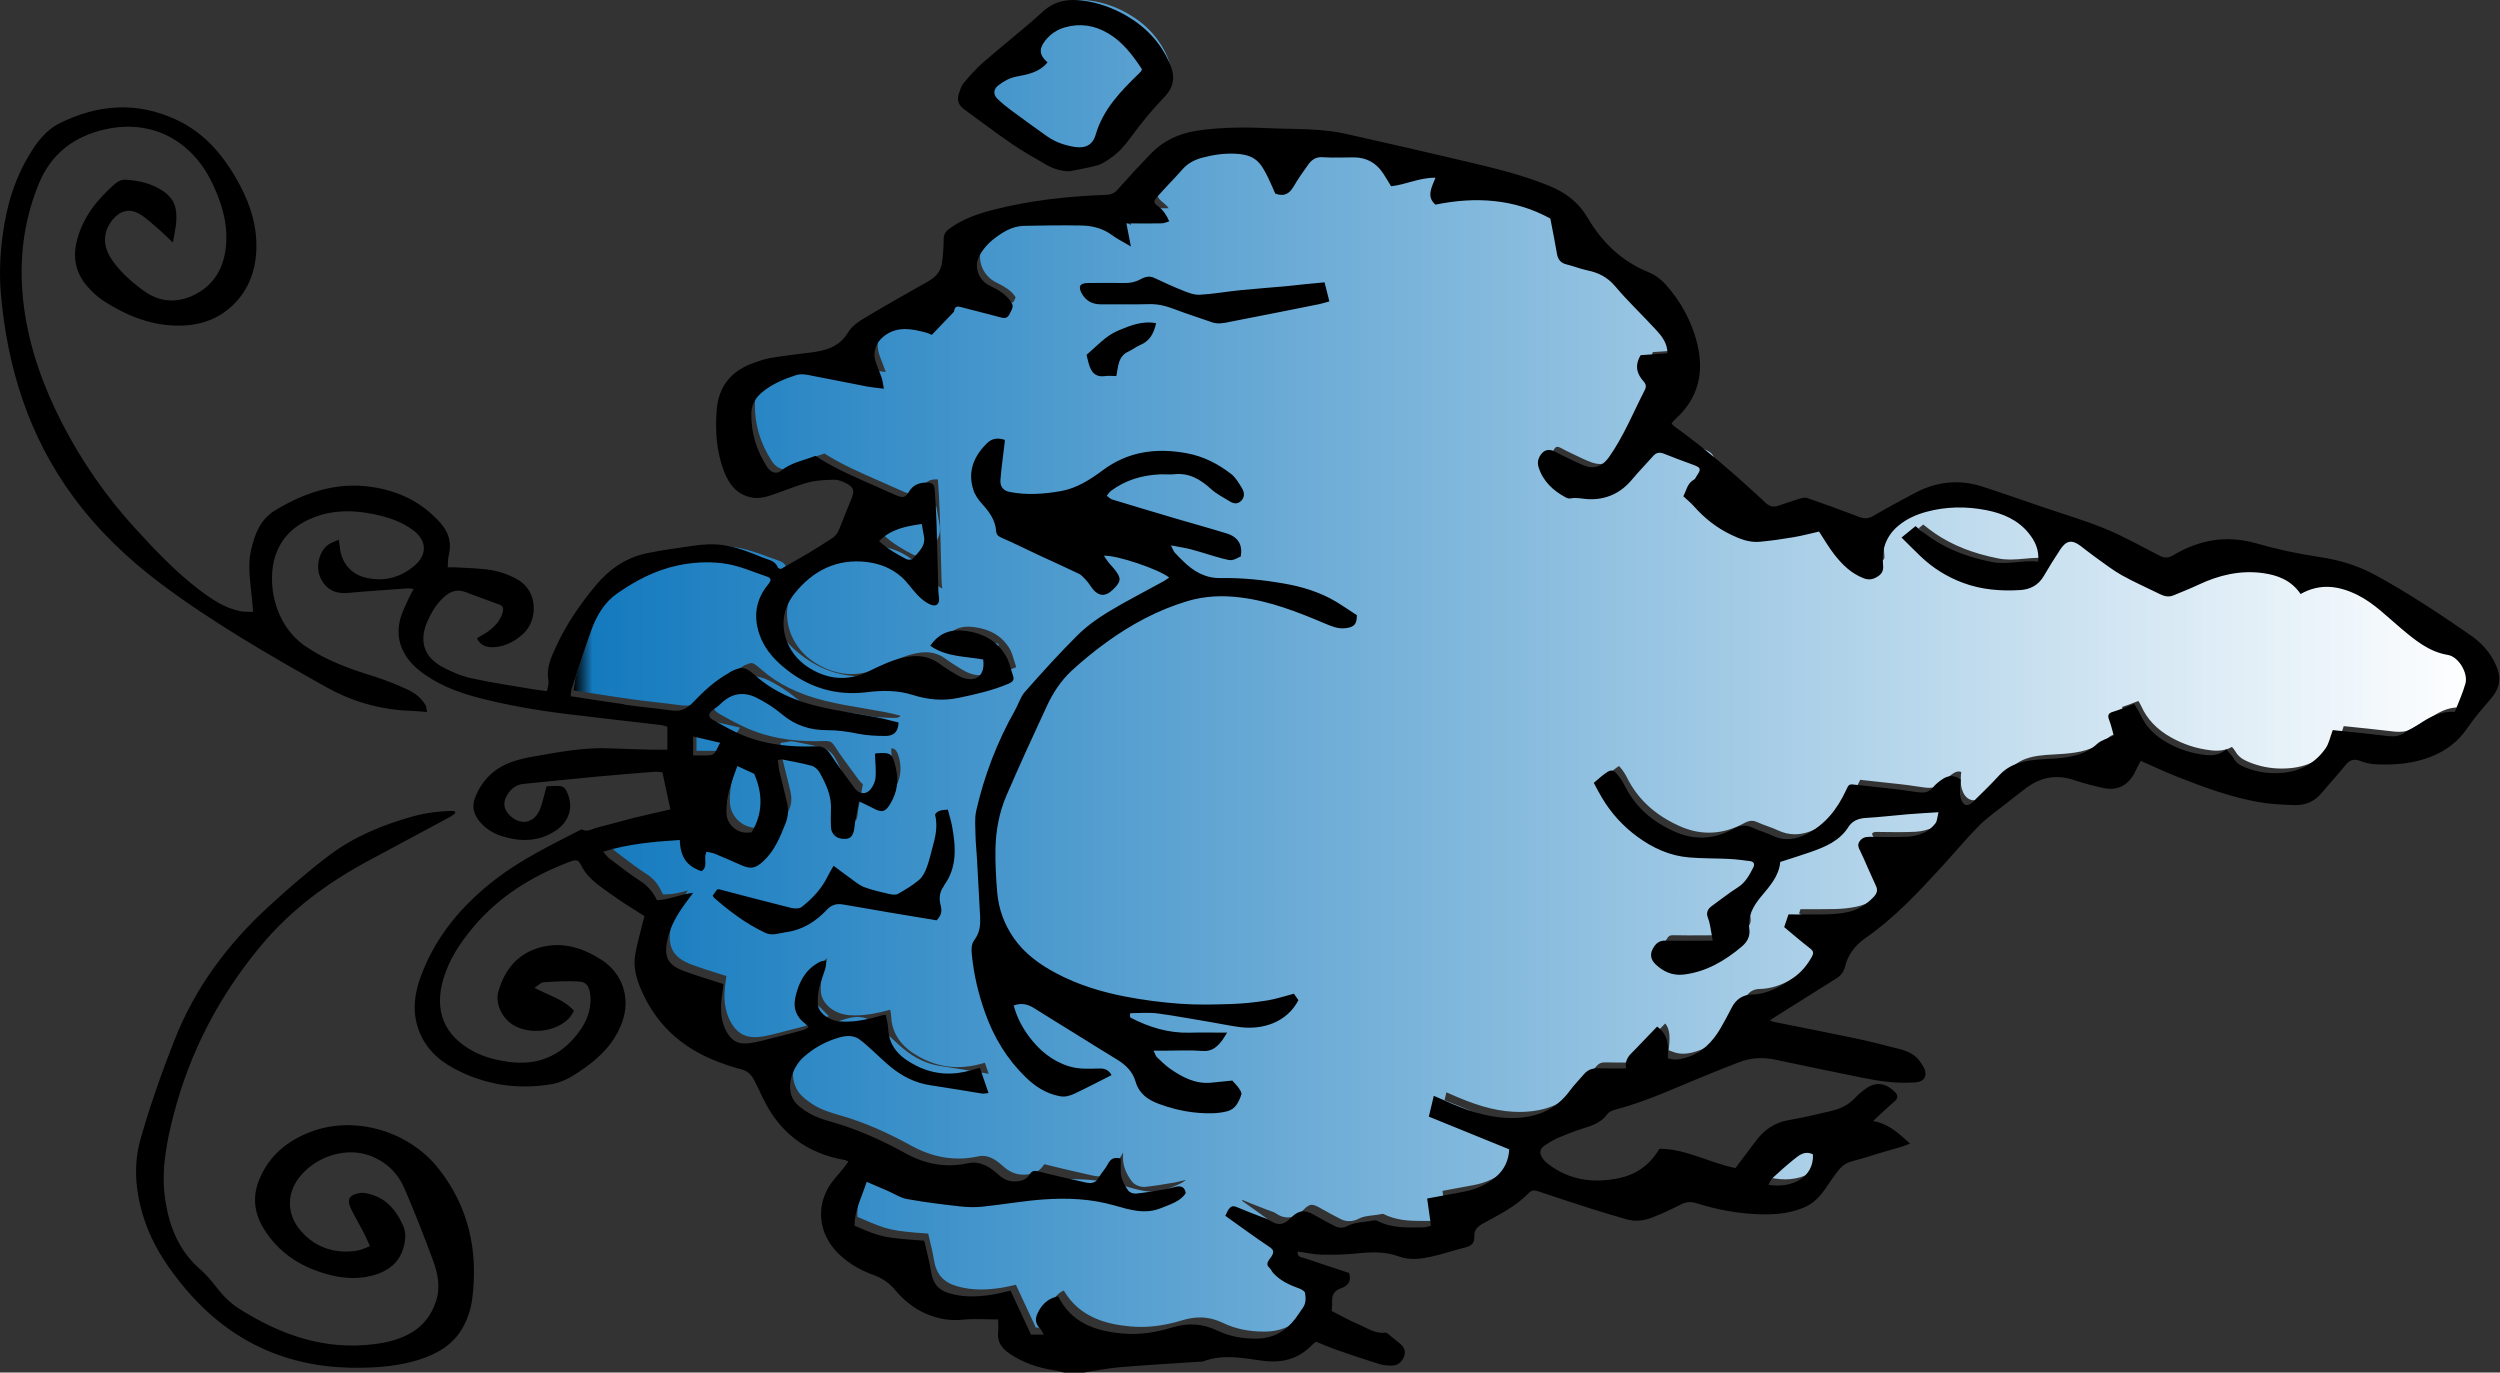
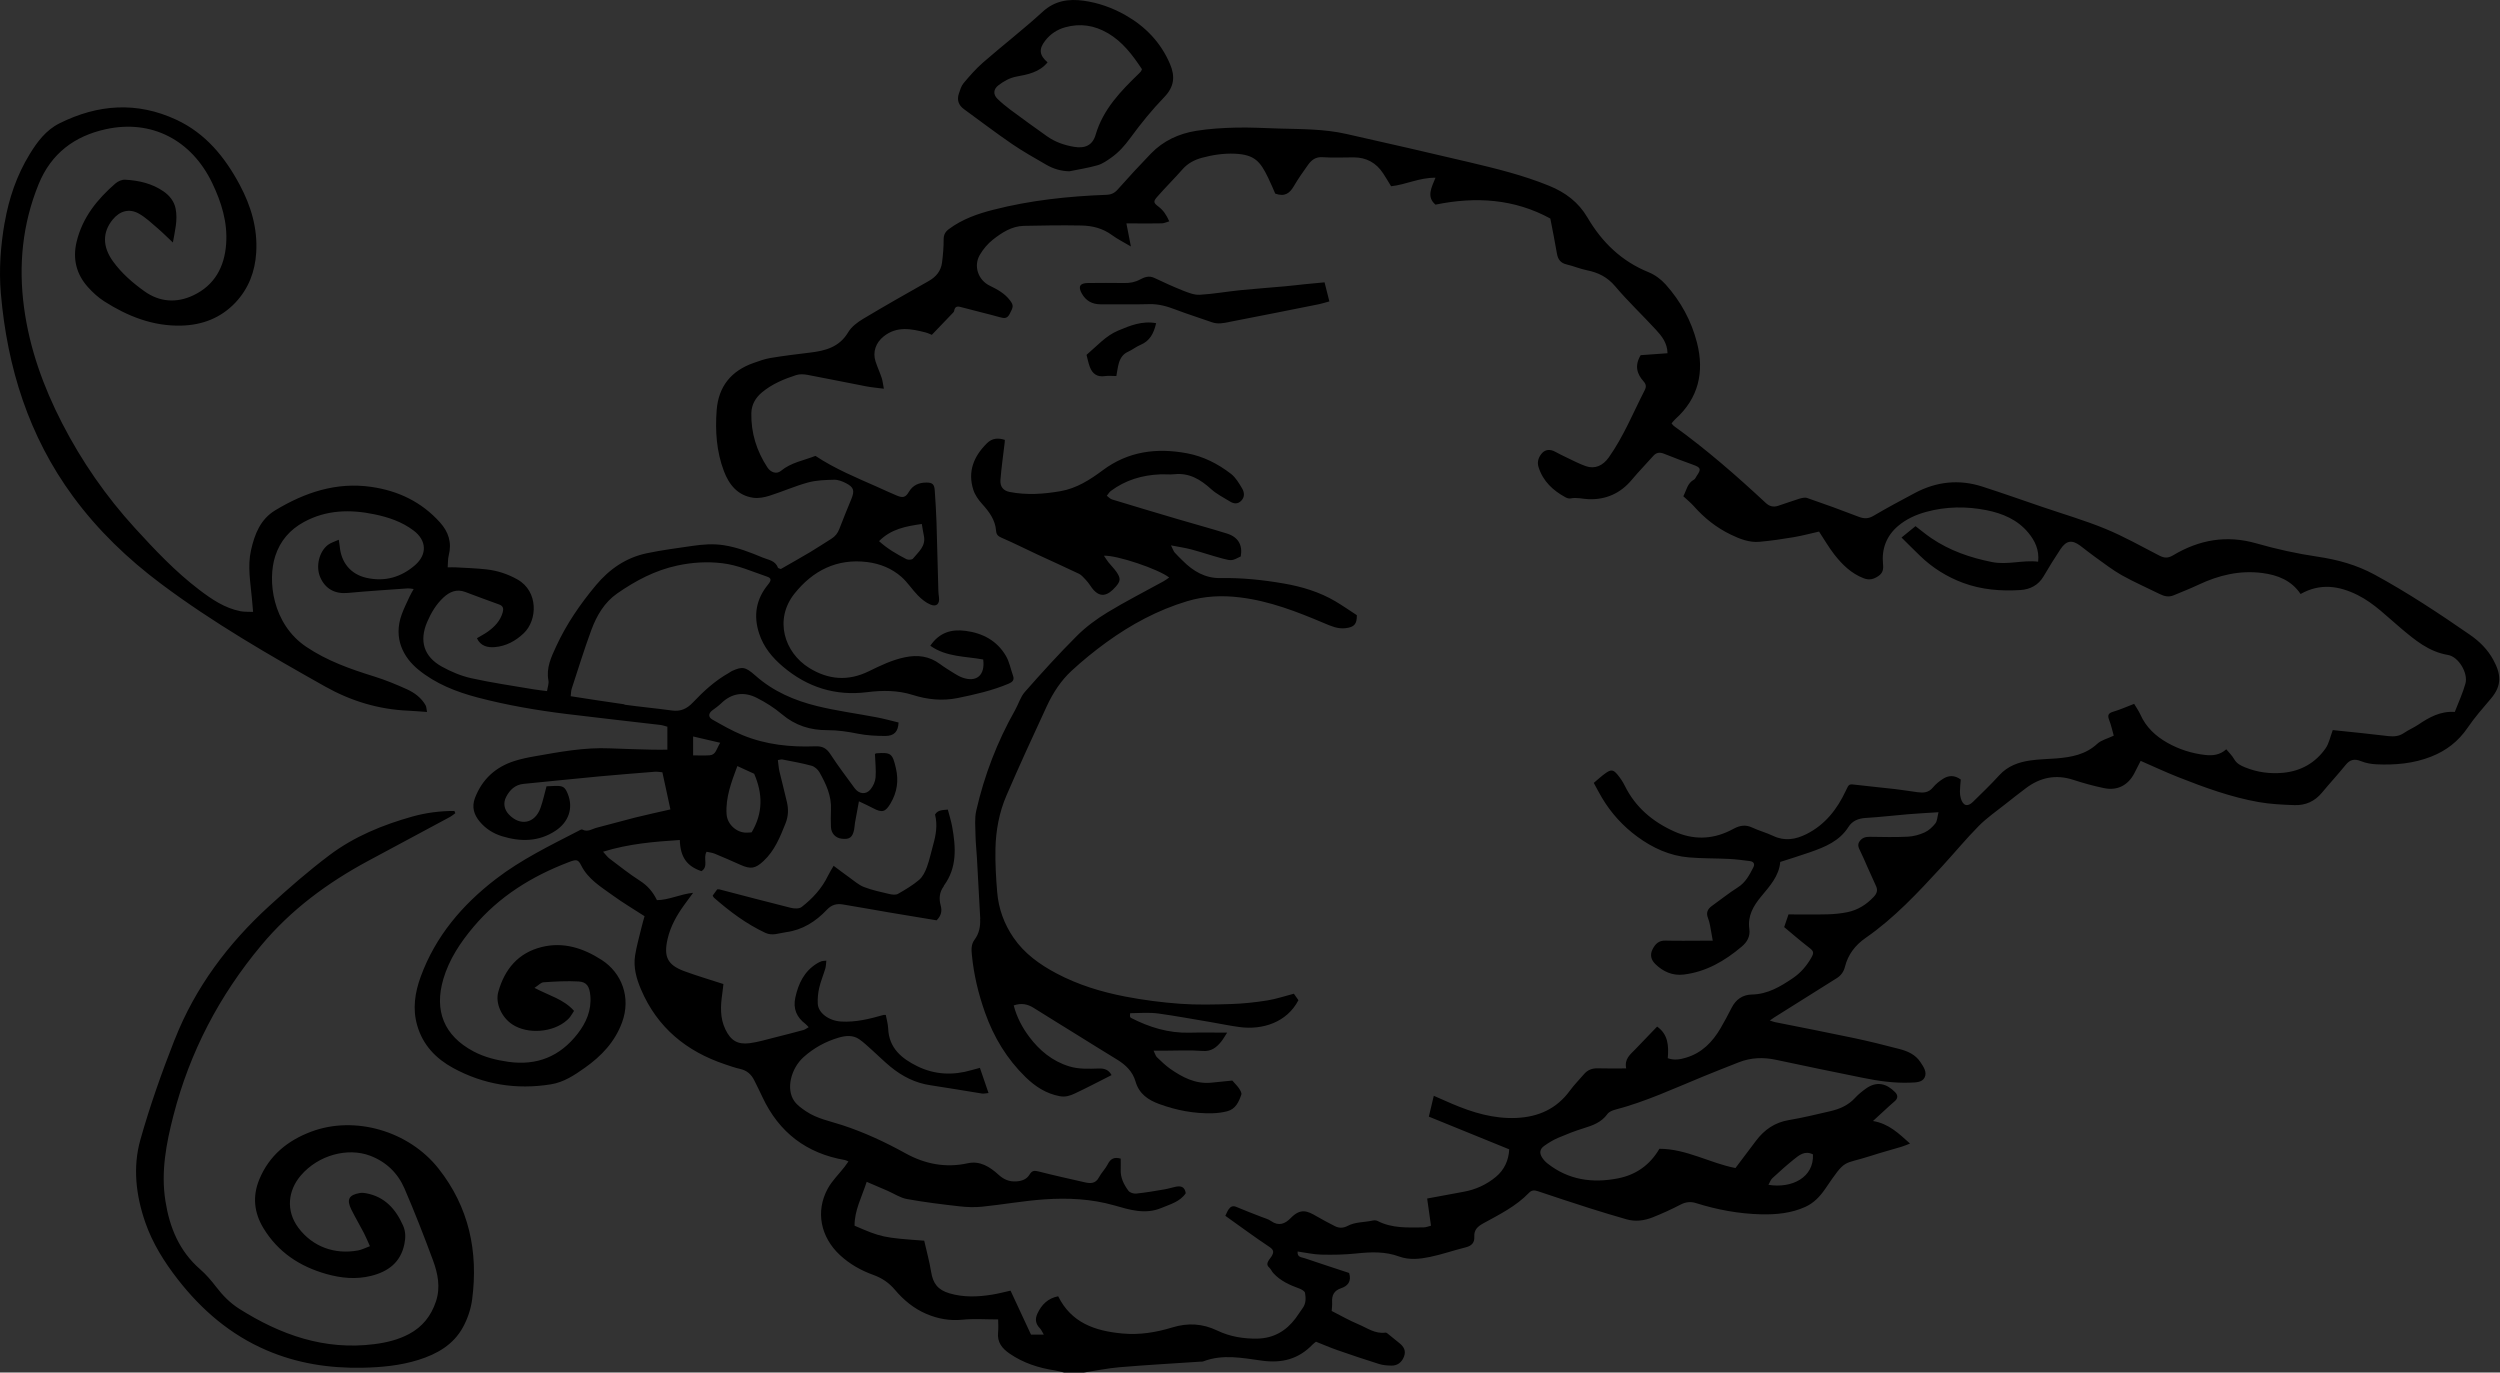
<svg xmlns="http://www.w3.org/2000/svg" width="459" height="252" viewBox="0 0 459 252" fill="none">
  <rect x="0" y="0" width="459" height="252" fill="#333333" stroke="none" />
-   <path d="M325.284 214.245C325.462 213.887 325.655 213.474 326.027 213.131C327.258 211.994 328.59 210.786 329.992 209.665L330.077 209.595C330.859 208.964 331.835 208.185 333.159 208.185C333.701 208.185 334.25 208.325 334.792 208.59L335.412 208.901L335.443 209.595C335.528 211.394 334.955 212.991 333.794 214.222C332.408 215.686 330.208 216.528 327.762 216.528C327.158 216.528 326.546 216.481 325.926 216.38L324.246 216.107L325.098 214.627C325.168 214.502 325.23 214.378 325.291 214.253H325.284V214.245ZM105.499 125.768C105.523 125.596 105.538 125.44 105.546 125.292C105.577 124.934 105.608 124.56 105.739 124.171C106.026 123.298 106.312 122.418 106.591 121.546C107.458 118.858 108.357 116.085 109.348 113.39C110.564 110.087 112.252 107.726 114.497 106.161C118.539 103.356 122.186 101.666 125.98 100.863C127.908 100.451 129.744 100.256 131.602 100.256C132.585 100.256 133.576 100.318 134.552 100.427C136.852 100.7 138.943 101.463 140.963 102.211C141.622 102.453 142.295 102.702 142.961 102.928C143.248 103.021 144.13 103.317 144.386 104.205C144.649 105.132 144.007 105.911 143.736 106.246C141.807 108.591 141.343 111.162 142.303 114.106C142.961 116.124 144.239 117.876 146.314 119.637C149.884 122.652 153.918 124.186 158.293 124.186C159.121 124.186 159.965 124.132 160.825 124.023C162.064 123.867 163.194 123.789 164.271 123.789C166.237 123.789 167.995 124.046 169.652 124.568C171.394 125.113 173.013 125.378 174.608 125.378C175.529 125.378 176.459 125.285 177.357 125.098C180.33 124.49 183.482 123.797 186.447 122.55C186.502 122.527 186.548 122.511 186.579 122.488C186.44 122.083 186.316 121.678 186.2 121.281C185.967 120.494 185.75 119.754 185.402 119.154C184.047 116.848 181.902 115.54 178.851 115.134C178.464 115.088 178.1 115.057 177.759 115.057C176.35 115.057 175.251 115.469 174.329 116.373C176.002 117.199 177.86 117.425 179.804 117.658C180.671 117.767 181.577 117.876 182.46 118.04L183.296 118.196L183.404 119.045C183.667 121.063 183.079 122.231 182.537 122.854C181.902 123.586 180.996 123.976 179.927 123.976C179.339 123.976 178.712 123.859 178.054 123.625C177.419 123.399 176.838 123.065 176.404 122.792L176.195 122.659C175.344 122.138 174.469 121.592 173.632 120.977C172.517 120.151 171.309 119.754 169.939 119.754C169.381 119.754 168.77 119.824 168.127 119.956C165.897 120.416 163.822 121.436 161.808 122.418C159.989 123.306 158.154 123.758 156.342 123.758C154.135 123.758 151.92 123.088 149.775 121.764C147.034 120.073 145.16 117.378 144.642 114.363C144.154 111.567 144.913 108.747 146.763 106.425C150.116 102.219 154.259 100.092 159.059 100.092C159.741 100.092 160.445 100.139 161.158 100.225C163.86 100.56 166.176 101.572 168.057 103.224C168.762 103.847 169.342 104.564 169.908 105.257C170.318 105.763 170.705 106.238 171.131 106.667C171.797 107.337 172.424 107.804 173.005 108.061C173.005 108.03 173.005 107.999 172.997 107.968C172.943 107.547 172.889 107.142 172.873 106.706C172.835 105.187 172.796 103.676 172.757 102.156C172.688 99.531 172.626 96.813 172.533 94.141C172.471 92.17 172.339 90.191 172.215 88.329C172.207 88.189 172.192 88.096 172.177 88.026C172.115 88.018 172.014 88.01 171.867 88.01C170.775 88.01 170.109 88.361 169.629 89.179C169.25 89.817 168.615 90.659 167.438 90.659C167.02 90.659 166.57 90.55 165.99 90.308C165.192 89.973 164.395 89.615 163.628 89.264C163.233 89.085 162.838 88.906 162.436 88.727C161.924 88.501 161.406 88.275 160.887 88.049C157.704 86.655 154.421 85.213 151.378 83.266C150.906 83.437 150.433 83.585 149.977 83.733C148.49 84.209 147.088 84.66 145.942 85.611C145.462 86.008 144.897 86.211 144.293 86.211C143.31 86.211 142.365 85.657 141.753 84.731C139.585 81.435 138.524 77.86 138.602 74.097C138.641 72.314 139.454 70.709 140.956 69.447C143.108 67.647 145.664 66.681 147.646 66.05C148.049 65.926 148.498 65.856 148.993 65.856C149.396 65.856 149.829 65.895 150.286 65.98C152.346 66.362 154.429 66.775 156.442 67.172C157.983 67.476 159.524 67.78 161.065 68.076C161.553 68.169 162.056 68.232 162.614 68.302C162.59 68.216 162.575 68.138 162.544 68.068C162.389 67.608 162.211 67.157 162.025 66.681C161.816 66.152 161.599 65.606 161.413 65.038C160.716 62.895 161.437 60.644 163.287 59.172C164.635 58.097 166.152 57.575 167.925 57.575C169.319 57.575 170.698 57.894 171.991 58.229C172.192 58.284 172.386 58.346 172.556 58.416L172.866 58.097C173.888 57.03 174.848 56.033 175.808 55.035L175.824 55.02C176.164 53.579 177.295 53.462 177.643 53.462C178.023 53.462 178.371 53.555 178.712 53.649L178.789 53.672C179.858 53.968 180.957 54.241 182.026 54.514C183.218 54.81 184.442 55.121 185.65 55.464C185.712 55.48 185.882 55.526 186.006 55.55C186.021 55.534 186.029 55.511 186.045 55.48C186.138 55.3 186.416 54.786 186.471 54.584C186.447 54.537 186.393 54.444 186.254 54.257C185.448 53.174 184.271 52.535 182.924 51.873C181.585 51.218 180.578 50.034 180.152 48.632C179.742 47.277 179.904 45.851 180.609 44.62C181.306 43.405 182.266 42.283 183.311 41.465C185.015 40.133 187.098 38.755 189.661 38.692C192.247 38.63 194.547 38.599 196.684 38.599C197.915 38.599 199.131 38.599 200.277 38.63C202.747 38.677 204.791 39.323 206.526 40.601C206.882 40.858 207.253 41.099 207.664 41.341L207.06 38.248H212.836C213.502 38.248 214.06 38.248 214.571 38.233C214.3 37.843 213.998 37.539 213.642 37.267C213.084 36.846 212.534 36.371 212.457 35.608C212.379 34.836 212.829 34.252 213.301 33.722C214.052 32.865 214.842 32.032 215.601 31.23C216.367 30.419 217.157 29.578 217.9 28.737C218.946 27.545 220.293 26.743 222.02 26.275C224.033 25.73 225.876 25.473 227.641 25.473C227.905 25.473 228.168 25.473 228.431 25.488C232.829 25.691 234.076 27.592 235.485 30.474C235.857 31.237 236.19 32.009 236.492 32.686C236.538 32.788 236.577 32.889 236.624 32.982C236.747 33.006 236.856 33.021 236.957 33.021C237.274 33.021 237.622 32.943 238.164 32.024C238.977 30.63 239.922 29.298 240.813 28.051C241.409 27.226 242.408 26.119 244.212 26.119C244.32 26.119 244.429 26.119 244.537 26.119C245.188 26.166 245.892 26.19 246.759 26.19C247.332 26.19 247.905 26.19 248.478 26.174C249.036 26.174 249.594 26.158 250.159 26.158C252.884 26.158 255.029 27.327 256.539 29.633C256.888 30.17 257.228 30.723 257.554 31.261C257.569 31.292 257.592 31.323 257.608 31.354C258.429 31.214 259.242 30.988 260.093 30.754C261.634 30.334 263.222 29.89 265.026 29.89L266.876 29.913L266.234 31.51C266.156 31.697 266.079 31.884 266.001 32.071C265.39 33.543 265.204 34.182 265.552 34.712C268.03 34.236 270.438 34.003 272.723 34.003C277.779 34.003 282.495 35.179 286.753 37.501L287.241 37.765L287.342 38.311C287.473 38.981 287.597 39.643 287.721 40.282C288.023 41.816 288.302 43.265 288.55 44.737C288.674 45.485 288.914 45.664 289.44 45.781C290.067 45.929 290.664 46.124 291.252 46.311C291.903 46.521 292.514 46.716 293.134 46.841C295.619 47.339 297.47 48.391 298.957 50.144C300.374 51.81 301.938 53.423 303.456 54.981C304.423 55.978 305.422 57.006 306.382 58.042C307.544 59.304 308.791 60.847 308.829 63.145L308.845 64.259L303.463 64.64C303.014 65.669 303.223 66.51 304.129 67.515C304.927 68.403 305.051 69.392 304.509 70.46C303.928 71.597 303.363 72.773 302.813 73.91C301.357 76.925 299.855 80.049 297.849 82.884C296.796 84.372 295.372 85.19 293.846 85.19C293.343 85.19 292.824 85.104 292.321 84.925C291.353 84.59 290.447 84.146 289.564 83.726C289.278 83.585 288.983 83.445 288.697 83.313C287.861 82.923 287.133 82.557 286.482 82.199C286.281 82.09 286.095 82.035 285.933 82.035C285.77 82.035 285.646 82.09 285.538 82.214C284.98 82.845 285.027 83.305 285.135 83.632C285.778 85.657 287.164 87.2 289.51 88.478C289.595 88.524 289.673 88.548 289.711 88.555C290.036 88.493 290.377 88.462 290.741 88.462C291.268 88.462 291.755 88.524 292.228 88.587C292.584 88.633 292.917 88.672 293.234 88.688H293.629C296.262 88.688 298.484 87.628 300.219 85.549C301.001 84.614 301.829 83.71 302.635 82.838C303.138 82.292 303.665 81.731 304.16 81.171C304.741 80.516 305.422 80.181 306.197 80.181C306.607 80.181 307.033 80.275 307.505 80.469C308.876 81.03 310.301 81.56 311.687 82.059L312.755 82.448C313.39 82.682 314.35 83.04 314.637 83.944C314.9 84.785 314.459 85.533 313.94 86.281C313.917 86.32 313.893 86.359 313.87 86.405C313.739 86.655 313.514 87.067 313.049 87.309C312.569 87.558 312.368 88.018 312.058 88.789C312.027 88.867 311.996 88.937 311.965 89.015C312.43 89.428 312.91 89.856 313.344 90.347C315.218 92.466 317.362 94.117 319.732 95.255C321.056 95.893 322.481 96.478 323.921 96.478C324.076 96.478 324.238 96.478 324.393 96.454C326.228 96.291 328.187 96.026 330.549 95.621C331.602 95.442 332.671 95.185 333.708 94.935C334.188 94.818 334.661 94.709 335.141 94.6L335.923 94.421L336.372 95.091C336.674 95.543 336.961 96.002 337.247 96.454C337.867 97.436 338.463 98.363 339.129 99.22C340.755 101.292 342.249 102.515 343.984 103.177C344.2 103.263 344.402 103.302 344.58 103.302C344.882 103.302 345.207 103.177 345.625 102.897C345.912 102.702 346.043 102.585 345.958 101.798C345.633 98.612 346.725 95.855 349.11 93.829C350.604 92.559 352.494 91.609 354.716 91.001C356.783 90.441 358.936 90.152 361.112 90.152C362.815 90.152 364.565 90.332 366.307 90.674C370.009 91.406 372.734 92.886 374.647 95.2C376.289 97.194 376.947 99.15 376.707 101.362C377.311 100.388 377.953 99.383 378.65 98.324C378.96 97.849 379.912 96.415 381.538 96.415C382.297 96.415 383.095 96.735 383.962 97.381C384.349 97.669 384.721 97.958 385.1 98.254C385.642 98.674 386.2 99.103 386.757 99.5C387.145 99.773 387.532 100.061 387.919 100.341C389.111 101.206 390.234 102.024 391.442 102.702C392.898 103.512 394.446 104.252 395.949 104.961C396.738 105.335 397.551 105.716 398.349 106.114C398.759 106.316 399.1 106.418 399.394 106.418C399.565 106.418 399.727 106.386 399.89 106.316L400.687 105.989C401.934 105.475 403.227 104.953 404.458 104.377C407.881 102.772 411.102 101.993 414.292 101.993C415.113 101.993 415.942 102.047 416.755 102.149C419.991 102.562 422.314 103.691 423.971 105.662C425.412 105 426.914 104.665 428.439 104.665C430.391 104.665 432.404 105.195 434.595 106.285C437.042 107.508 439.04 109.261 440.976 110.967C441.564 111.489 442.176 112.026 442.78 112.533L442.873 112.611C445.343 114.675 447.681 116.622 450.825 117.144C452.041 117.347 453.233 118.243 454.093 119.598C454.991 121.016 455.316 122.605 454.968 123.851C454.611 125.137 454.108 126.375 453.613 127.567C453.396 128.089 453.187 128.611 452.978 129.148L452.668 129.959L451.808 129.896C451.654 129.888 451.499 129.881 451.344 129.881C449.408 129.881 447.813 130.699 445.854 132.023C445.389 132.342 444.901 132.599 444.437 132.849C443.995 133.082 443.577 133.308 443.198 133.565C442.408 134.111 441.51 134.368 440.449 134.368C440.194 134.368 439.923 134.352 439.621 134.321C438.746 134.227 437.871 134.126 436.996 134.025C436.26 133.939 435.517 133.854 434.781 133.776C433.472 133.635 432.172 133.503 430.925 133.378L430.305 133.316C430.274 133.41 430.243 133.511 430.212 133.604C429.949 134.446 429.67 135.31 429.144 136.066C427.115 138.971 424.142 140.685 420.557 141.028C420.007 141.083 419.457 141.106 418.915 141.106C416.863 141.106 414.865 140.716 412.984 139.953C412.031 139.563 411.048 139.088 410.39 137.92C410.243 137.663 410.034 137.406 409.794 137.133C408.973 137.6 408.051 137.826 406.99 137.826C406.665 137.826 406.332 137.803 405.961 137.764C403.343 137.468 400.873 136.666 398.62 135.396C395.995 133.924 394.206 132.046 393.146 129.663C393.014 129.359 392.82 129.047 392.604 128.697C392.503 128.736 392.402 128.775 392.302 128.813C391.388 129.18 390.521 129.522 389.607 129.795C389.886 130.504 390.071 131.221 390.25 131.906C390.319 132.186 390.397 132.459 390.466 132.732L390.737 133.69L389.839 134.118C389.437 134.313 389.042 134.469 388.67 134.617C388.012 134.874 387.447 135.1 387.106 135.419C384.589 137.748 381.593 138.177 378.983 138.395C378.387 138.442 377.783 138.481 377.194 138.512C376.165 138.566 375.189 138.621 374.221 138.761C371.937 139.096 370.396 139.813 369.227 141.098C367.802 142.656 366.276 144.144 364.798 145.585L364.356 146.021C363.729 146.629 363.086 146.941 362.436 146.941C361.948 146.941 360.748 146.738 360.198 144.861C360.051 144.346 359.973 143.786 359.989 143.24C359.989 142.718 360.043 142.22 360.082 141.737C359.919 141.675 359.757 141.643 359.602 141.643C359.308 141.643 359.006 141.752 358.665 141.963C358.03 142.368 357.488 142.827 357.108 143.303C356.365 144.206 355.413 144.643 354.189 144.643C353.911 144.643 353.601 144.619 353.252 144.572C352.726 144.502 352.199 144.424 351.665 144.346C350.829 144.222 349.969 144.097 349.133 144.004C348.057 143.879 346.98 143.762 345.896 143.653C344.634 143.521 343.333 143.388 342.048 143.233L341.924 143.217C341.777 143.201 341.645 143.186 341.529 143.17C341.467 143.295 341.397 143.443 341.335 143.575C339.431 147.665 336.875 150.462 333.523 152.129C332.113 152.83 330.805 153.172 329.535 153.172C328.482 153.172 327.444 152.931 326.445 152.456C325.857 152.175 325.23 151.949 324.564 151.708C323.905 151.466 323.224 151.225 322.558 150.913C322.241 150.765 321.946 150.695 321.644 150.695C321.265 150.695 320.839 150.812 320.359 151.061L320.119 151.186C319.902 151.295 319.685 151.412 319.469 151.513C317.602 152.417 315.69 152.876 313.785 152.876C311.88 152.876 310.138 152.464 308.326 151.646C303.804 149.612 300.652 146.683 298.686 142.703C298.391 142.111 297.997 141.503 297.501 140.919C297.385 140.787 297.307 140.701 297.253 140.646C297.191 140.677 297.106 140.732 296.982 140.81C296.502 141.137 296.038 141.534 295.55 141.963C295.573 142.002 295.588 142.041 295.612 142.072C295.952 142.703 296.247 143.248 296.564 143.786C298.167 146.458 300.242 148.748 302.751 150.578C305.686 152.728 308.589 153.889 311.632 154.138C313.034 154.255 314.482 154.286 315.891 154.318C316.875 154.341 317.889 154.356 318.888 154.411C320.235 154.481 321.559 154.653 322.845 154.816C323.828 154.949 324.262 155.502 324.424 155.821C324.587 156.14 324.804 156.81 324.339 157.698C323.565 159.186 322.775 160.729 321.079 161.796C320.042 162.45 319.058 163.175 318.028 163.946C317.494 164.343 316.96 164.74 316.41 165.13C315.899 165.496 315.961 165.644 316.077 165.948C316.302 166.501 316.425 167.077 316.526 167.568C316.642 168.152 316.743 168.729 316.859 169.391C316.913 169.687 316.96 169.999 317.022 170.334L317.269 171.72H314.041C313.375 171.72 312.701 171.72 312.035 171.728C311.361 171.728 310.688 171.736 310.014 171.736C308.915 171.736 308.009 171.728 307.172 171.705H307.11C306.599 171.705 306.282 171.845 305.871 172.655C305.686 173.013 305.593 173.418 306.135 173.956C307.265 175.07 308.465 175.615 309.797 175.615C309.999 175.615 310.208 175.599 310.417 175.576C313.808 175.163 316.983 173.629 320.413 170.746C321.226 170.061 321.521 169.407 321.404 168.557C320.986 165.582 322.473 163.346 323.813 161.734L324.184 161.289C325.578 159.63 326.894 158.064 327.065 156.047L327.134 155.268L327.878 155.026C328.482 154.832 329.078 154.645 329.666 154.458C330.944 154.053 332.152 153.671 333.352 153.25C336.008 152.316 338.323 151.357 339.748 149.106C340.6 147.766 341.978 147.034 343.844 146.925C345.424 146.831 347.027 146.676 348.591 146.528C349.559 146.434 350.565 146.333 351.557 146.255C352.765 146.154 353.98 146.084 355.266 146.006C355.87 145.967 356.497 145.928 357.155 145.889L358.773 145.788L358.363 147.369C358.293 147.626 358.254 147.868 358.208 148.109C358.1 148.701 357.983 149.316 357.573 149.838C357.078 150.477 356.249 151.334 355.173 151.825C354.019 152.347 352.803 152.658 351.665 152.713C350.713 152.76 349.667 152.783 348.475 152.783C347.445 152.783 346.4 152.767 345.393 152.752L344.549 152.736C343.999 152.736 343.868 152.861 343.728 153.048C343.713 153.071 343.705 153.087 343.697 153.087C343.713 153.196 343.852 153.468 343.914 153.585C344.247 154.247 344.541 154.917 344.828 155.572C344.952 155.86 345.083 156.156 345.215 156.444C345.401 156.857 345.587 157.27 345.78 157.683C346.152 158.501 346.523 159.319 346.887 160.144C347.375 161.266 347.158 162.341 346.221 163.33C344.657 164.997 342.83 166.057 340.786 166.478C339.601 166.719 338.292 166.867 336.891 166.898C336.016 166.922 335.071 166.929 333.917 166.929H330.572L330.317 167.677C330.549 167.872 330.789 168.074 331.021 168.269C332.036 169.118 333.081 170.006 334.142 170.817C335.389 171.775 335.884 172.608 334.909 174.299C333.91 176.028 332.702 177.36 331.215 178.365C328.869 179.954 326.298 181.512 323.054 181.574C321.838 181.598 320.955 182.19 320.351 183.382C319.685 184.69 319.004 185.952 318.315 187.136C316.495 190.276 314.195 192.215 311.292 193.08C310.688 193.259 309.882 193.462 309.015 193.462C308.388 193.462 307.784 193.353 307.219 193.142L306.375 192.831L306.46 191.935C306.615 190.213 306.537 188.889 305.732 187.9L305.26 188.39C304.315 189.38 303.401 190.33 302.48 191.273C302.364 191.39 302.248 191.506 302.131 191.615C301.326 192.41 300.97 192.8 301.148 193.664L301.442 195.082H296.851C296.045 195.082 295.387 195.074 294.775 195.051H294.659C293.986 195.051 293.544 195.246 293.134 195.729C292.809 196.118 292.476 196.484 292.15 196.85C291.608 197.45 291.097 198.019 290.656 198.619C288.108 202.116 284.593 203.916 279.924 204.126C279.614 204.142 279.312 204.149 279.002 204.149C275.549 204.149 272.057 203.324 267.682 201.47C266.985 201.174 266.296 200.87 265.56 200.55L265.212 201.999L279.777 207.912L279.738 208.745C279.622 211.145 278.631 213.178 276.865 214.635C274.984 216.185 272.808 217.19 270.384 217.618C268.897 217.875 267.426 218.156 265.862 218.452C265.521 218.514 265.181 218.576 264.84 218.646L265.537 223.562L264.492 223.811C264.391 223.834 264.29 223.866 264.174 223.905C263.81 224.014 263.353 224.154 262.834 224.162H260.86C258.746 224.162 256.291 224.06 253.937 222.861H253.883C253.837 222.861 253.783 222.861 253.736 222.876C253.155 223.009 252.582 223.079 252.025 223.141C251.096 223.25 250.221 223.351 249.485 223.741C248.904 224.045 248.316 224.201 247.72 224.201C247.162 224.201 246.605 224.06 246.086 223.788L245.908 223.694C244.839 223.141 243.724 222.565 242.656 221.941C241.858 221.474 241.3 221.201 240.844 221.201C240.565 221.201 240.116 221.295 239.349 222.082C238.404 223.055 237.444 223.523 236.422 223.523C235.687 223.523 234.959 223.274 234.254 222.775C234.014 222.604 233.658 222.479 233.278 222.347C233.1 222.284 232.915 222.222 232.744 222.152C232.241 221.949 231.738 221.755 231.227 221.56C230.204 221.17 229.151 220.765 228.129 220.313C228.098 220.36 228.067 220.407 228.036 220.461C228.54 220.82 229.035 221.178 229.531 221.536C231.498 222.954 233.356 224.286 235.292 225.564C236.577 226.413 236.817 227.519 236.02 228.859C235.911 229.046 235.787 229.202 235.687 229.326C235.625 229.404 235.57 229.474 235.532 229.529C235.524 229.544 235.516 229.552 235.509 229.568C235.725 229.794 235.872 230.035 235.996 230.23C236.066 230.347 236.143 230.464 236.198 230.526C237.259 231.702 238.699 232.38 240.518 233.042C240.998 233.213 242.121 233.728 242.292 234.74C242.47 235.807 242.555 237.194 241.626 238.448C241.424 238.713 241.239 238.994 241.045 239.29C240.82 239.625 240.588 239.967 240.333 240.302C238.288 243.005 235.625 244.415 232.427 244.478H231.985C229.244 244.478 226.743 243.948 224.56 242.896C223.143 242.219 221.749 241.884 220.301 241.884C219.279 241.884 218.249 242.047 217.142 242.382C214.393 243.216 211.892 243.621 209.491 243.621C208.841 243.621 208.19 243.59 207.555 243.535C203.39 243.146 198.302 242.039 195.313 236.945C194.369 237.334 193.68 238.067 193.145 239.227C192.882 239.796 192.944 240.139 193.378 240.575C193.664 240.863 193.834 241.167 194.012 241.502C194.082 241.634 194.167 241.782 194.268 241.946L195.36 243.738H190.18L186.517 235.878C186.463 235.893 186.416 235.901 186.362 235.917C185.596 236.096 184.806 236.275 184.008 236.407C182.576 236.641 181.298 236.75 180.113 236.75C178.51 236.75 177.055 236.548 175.653 236.135C173.175 235.41 171.89 233.915 171.464 231.282C171.255 229.973 170.93 228.641 170.62 227.355L170.411 226.491C163.605 225.992 162.962 225.813 158.13 223.718L157.426 223.414V222.643C157.395 220.415 158.161 218.405 158.897 216.457C159.168 215.741 159.454 214.993 159.694 214.237L160.089 213.014L162.544 214.058C163.442 214.44 164.278 214.798 165.107 215.157C165.517 215.336 165.912 215.538 166.299 215.733C167.035 216.107 167.724 216.457 168.39 216.582C171.58 217.166 174.848 217.556 177.914 217.906C178.751 218 179.548 218.047 180.284 218.047C180.818 218.047 181.337 218.023 181.825 217.969C183.366 217.813 184.93 217.595 186.447 217.392C188.677 217.088 190.977 216.777 193.269 216.621C194.477 216.535 195.654 216.496 196.769 216.496C200.315 216.496 203.49 216.909 206.479 217.758L206.843 217.86C208.516 218.343 210.103 218.794 211.69 218.794C212.65 218.794 213.518 218.623 214.354 218.28C214.633 218.163 214.919 218.054 215.198 217.945C216.205 217.556 217.103 217.197 217.761 216.621C217.738 216.621 217.707 216.629 217.676 216.637C217.405 216.691 217.126 216.761 216.832 216.839C216.445 216.94 216.042 217.042 215.616 217.12L215.175 217.19C213.587 217.455 211.954 217.735 210.312 217.906C210.235 217.914 210.149 217.922 210.056 217.922C209.344 217.922 208.337 217.61 207.826 216.917C207.075 215.912 206.092 214.339 206.185 212.305C206.193 212.079 206.2 211.846 206.2 211.612C206.146 211.682 206.092 211.784 206.022 211.908C205.751 212.438 205.418 212.882 205.093 213.31C204.83 213.661 204.582 213.988 204.404 214.315C203.831 215.398 202.909 215.974 201.74 215.974C201.268 215.974 200.819 215.881 200.478 215.803L198.744 215.406C196.529 214.907 194.245 214.385 191.999 213.809C191.868 213.778 191.775 213.754 191.72 213.747C191.713 213.762 191.697 213.785 191.682 213.809C190.993 214.954 189.878 215.562 188.275 215.663C188.151 215.663 188.035 215.671 187.919 215.671C186.548 215.671 185.332 215.172 184.202 214.144C182.746 212.812 181.561 212.22 180.377 212.22C180.113 212.22 179.842 212.251 179.571 212.313C178.371 212.578 177.155 212.71 175.963 212.71C173.067 212.71 170.179 211.924 167.376 210.381C163.357 208.161 159.625 206.502 155.962 205.302C155.428 205.131 154.863 204.967 154.321 204.804C152.547 204.29 150.72 203.76 149.063 202.646C148.18 202.054 147.266 201.4 146.624 200.512C144.525 197.606 145.888 193.181 148.474 190.86C150.457 189.092 152.772 187.806 155.358 187.051C156.14 186.825 156.829 186.708 157.464 186.708C158.448 186.708 159.338 186.973 160.105 187.502C160.84 188.009 161.483 188.593 162.11 189.162C162.265 189.302 162.412 189.434 162.567 189.575C163.001 189.956 163.419 190.354 163.845 190.743C164.542 191.39 165.2 192.005 165.904 192.581C168.065 194.35 170.287 195.378 172.711 195.729C174.616 196.009 176.544 196.328 178.402 196.632C179.44 196.804 180.47 196.975 181.515 197.139L180.826 195.121C180.671 195.16 180.524 195.207 180.377 195.246C178.843 195.697 177.318 195.923 175.847 195.923C173.686 195.923 171.588 195.433 169.621 194.467C167.128 193.244 163.791 191.094 163.612 186.536C163.597 186.17 163.527 185.789 163.442 185.384C161.421 185.944 159.269 186.427 156.992 186.427C156.682 186.427 156.365 186.42 156.063 186.396C153.175 186.217 150.828 184.301 150.712 182.018C150.658 180.959 150.759 179.845 151.006 178.793C151.192 178.007 151.448 177.251 151.703 176.526C151.781 176.316 151.85 176.106 151.92 175.896C150.395 176.994 149.458 178.614 148.924 181.091C148.591 182.61 149.032 183.732 150.341 184.721C150.542 184.877 150.697 185.049 150.852 185.212C150.914 185.282 150.983 185.352 151.068 185.438L152.16 186.552L150.797 187.3C150.674 187.37 150.573 187.432 150.472 187.495C150.209 187.658 149.938 187.822 149.589 187.915C147.685 188.429 145.935 188.881 144.247 189.302C143.875 189.395 143.503 189.489 143.139 189.59C141.986 189.894 140.793 190.206 139.562 190.361C139.221 190.408 138.896 190.424 138.586 190.424C135.814 190.424 134.606 188.585 133.94 187.199C132.763 184.776 132.918 182.291 133.259 179.97C133.298 179.713 133.329 179.455 133.36 179.198C132.887 179.05 132.415 178.902 131.95 178.754C130.239 178.217 128.628 177.711 127.01 177.111C123.464 175.794 122.38 173.699 123.255 169.866C123.742 167.747 124.679 165.769 126.298 163.478C126.282 163.478 126.259 163.486 126.244 163.494C125.036 163.837 123.789 164.187 122.442 164.195H121.706L121.381 163.533C120.723 162.178 119.894 161.235 118.702 160.472C117.138 159.467 115.651 158.337 114.211 157.239C113.816 156.943 113.428 156.639 113.034 156.343C112.677 156.07 112.406 155.759 112.128 155.432C112.004 155.283 111.864 155.128 111.71 154.956L110.432 153.577L112.221 153.024C116.99 151.552 121.528 151.163 126.546 150.835L127.754 150.758L127.792 151.973C127.862 154.263 128.505 155.478 130.146 156.265C130.146 156.156 130.146 156.016 130.131 155.829C130.1 155.213 130.046 154.364 130.533 153.554L130.967 152.822L131.795 153.009C131.927 153.04 132.059 153.063 132.198 153.087C132.585 153.157 133.019 153.235 133.468 153.414C134.908 153.998 136.465 154.676 138.238 155.47C138.873 155.759 139.322 155.891 139.647 155.891C139.972 155.891 140.383 155.735 141.188 154.995C143.031 153.281 143.952 150.976 144.928 148.537L144.944 148.498C145.331 147.533 145.393 146.52 145.145 145.398C144.92 144.385 144.657 143.349 144.401 142.352C144.185 141.495 143.96 140.615 143.759 139.743C143.635 139.229 143.581 138.714 143.526 138.216C143.503 137.998 143.48 137.78 143.449 137.554L143.294 136.401L144.44 136.229C144.556 136.214 144.649 136.19 144.734 136.175C144.913 136.136 145.098 136.097 145.315 136.097C145.424 136.097 145.532 136.105 145.64 136.128C146.028 136.206 146.407 136.276 146.794 136.354C148.203 136.627 149.659 136.907 151.076 137.297C151.912 137.523 152.787 138.231 153.252 139.057C154.421 141.145 155.66 143.614 155.498 146.582C155.443 147.533 155.467 148.506 155.498 149.589C155.513 150.173 155.862 150.539 156.442 150.61C156.597 150.625 156.729 150.633 156.845 150.633C157.093 150.633 157.162 150.594 157.162 150.594C157.162 150.594 157.286 150.485 157.418 149.893C157.449 149.737 157.472 149.542 157.488 149.332C157.503 149.122 157.526 148.888 157.573 148.646C157.728 147.758 157.89 146.878 158.068 145.928L158.424 143.98C158.154 143.77 157.898 143.513 157.681 143.209C157.325 142.726 156.969 142.243 156.62 141.76C155.482 140.226 154.305 138.629 153.244 136.985C152.78 136.268 152.408 136.05 151.657 136.05H151.502C150.875 136.074 150.255 136.089 149.651 136.089C145.122 136.089 141.204 135.38 137.673 133.924C135.667 133.098 133.785 132.023 131.958 130.987C131.037 130.457 130.851 129.717 130.828 129.32C130.781 128.611 131.145 127.902 131.826 127.388C131.974 127.279 132.121 127.17 132.268 127.061C132.67 126.765 133.05 126.484 133.36 126.18C134.753 124.825 136.318 124.14 138.006 124.14C139.066 124.14 140.158 124.42 141.242 124.965C143.07 125.892 144.696 126.944 146.051 128.097C148.149 129.873 150.596 130.745 153.531 130.745H153.724C155.831 130.745 157.805 131.08 159.454 131.415C161.104 131.742 162.869 131.797 164.247 131.805C164.805 131.805 165.138 131.727 165.324 131.4C165.27 131.384 165.223 131.376 165.169 131.361C164.286 131.135 163.372 130.909 162.474 130.738C161.204 130.496 159.903 130.278 158.649 130.06C156.295 129.663 153.856 129.25 151.487 128.665C146.639 127.481 142.775 125.573 139.678 122.831C138.648 121.919 138.261 121.74 137.975 121.74C137.688 121.74 137.216 121.919 136.62 122.184C136.573 122.208 136.527 122.239 136.488 122.27C136.379 122.34 136.279 122.418 136.163 122.472C133.545 123.929 131.408 126.017 129.836 127.668C128.621 128.946 127.351 129.546 125.833 129.546C125.554 129.546 125.268 129.522 124.974 129.483C123.526 129.281 122.047 129.117 120.614 128.954C119.205 128.79 117.741 128.627 116.301 128.424C114.079 128.12 111.888 127.785 109.572 127.419C108.55 127.263 107.513 127.1 106.452 126.936L105.314 126.765L105.461 125.62L105.499 125.76V125.768ZM352.439 97.132C353.229 97.919 353.972 98.659 354.739 99.391C356.892 101.463 359.408 103.045 362.211 104.081C364.588 104.961 367.175 105.389 370.125 105.389C370.806 105.389 371.511 105.366 372.239 105.319C373.749 105.226 374.864 104.571 375.561 103.372C375.723 103.099 375.886 102.819 376.048 102.546L375.429 102.476C375.05 102.429 374.662 102.414 374.229 102.414C373.416 102.414 372.61 102.491 371.759 102.569C370.899 102.647 370.009 102.733 369.103 102.733C368.305 102.733 367.585 102.671 366.896 102.53C362.304 101.627 358.518 100.139 355.328 97.973C354.592 97.475 353.911 96.937 353.245 96.415C353.198 96.376 353.152 96.345 353.105 96.306L352.284 96.976C352.339 97.031 352.393 97.085 352.447 97.132H352.439ZM165.099 139.283C164.805 138.037 164.379 137.413 163.814 137.413H163.62C163.62 137.491 163.628 137.569 163.636 137.647C163.698 138.675 163.76 139.735 163.682 140.794C163.612 141.737 163.171 142.789 162.513 143.614C162.141 144.074 161.692 144.409 161.197 144.588C161.684 144.822 162.126 145.032 162.575 145.266C163.249 145.624 163.512 145.679 163.628 145.686C163.651 145.679 163.837 145.585 164.286 144.822C165.308 143.077 165.579 141.269 165.115 139.283H165.099ZM132.175 137.826C131.803 137.85 131.401 137.865 130.92 137.865C130.603 137.865 130.286 137.865 129.968 137.858C129.666 137.858 129.356 137.85 129.047 137.85H127.877V131.735L135.868 133.589L135.009 134.991C134.854 135.24 134.73 135.513 134.606 135.77C134.219 136.596 133.693 137.725 132.175 137.834V137.826ZM136.519 137.032L141.149 139.151L141.327 139.563C143.17 143.793 142.992 147.649 140.793 151.35L140.476 151.887L139.856 151.926L139.686 151.942C139.477 151.957 139.183 151.981 138.881 151.988H138.795C136.372 151.988 134.188 149.955 134.033 147.548C133.816 144.276 134.916 141.34 135.969 138.504L136.511 137.04L136.519 137.032ZM171.921 93.011L172.115 94.133C172.169 94.437 172.215 94.709 172.254 94.959C172.331 95.442 172.401 95.855 172.486 96.252C172.935 98.402 171.681 99.804 170.767 100.824C170.589 101.019 170.411 101.222 170.248 101.416C169.799 101.97 169.064 102.047 168.661 102.047C168.382 102.047 167.972 102.008 167.608 101.814C165.974 100.965 164.085 99.921 162.343 98.34L161.429 97.514L162.296 96.641C164.882 94.024 168.158 93.549 170.798 93.167L171.921 93.003V93.011ZM208.082 22.996C207.06 24.406 206.061 25.418 204.938 26.221C204.241 26.719 203.444 27.28 202.53 27.545C201.469 27.849 200.385 28.059 199.34 28.254C198.914 28.332 198.488 28.418 198.062 28.503L197.954 28.526H197.838C196.382 28.488 195.05 28.106 193.78 27.366C193.439 27.171 193.099 26.969 192.766 26.774C191.333 25.94 189.847 25.083 188.445 24.125C186.656 22.902 184.883 21.594 183.18 20.332C182.444 19.786 181.708 19.249 180.973 18.711C179.765 17.831 179.354 16.538 179.835 15.151L179.912 14.91C180.098 14.364 180.307 13.741 180.741 13.227C181.739 12.051 182.723 10.914 183.869 9.917C185.123 8.826 186.424 7.743 187.686 6.699C189.483 5.211 191.333 3.677 193.068 2.088C194.601 0.686 196.39 0 198.542 0C199.077 0 199.626 0.039 200.23 0.125C202.569 0.444 204.853 1.239 207.021 2.469C210.451 4.417 212.921 7.128 214.369 10.524C215.376 12.9 215.02 14.933 213.278 16.741C211.543 18.532 209.847 20.581 208.097 22.988H208.082V22.996Z" fill="url(#paint0_linear_5159_8219)" />
  <path d="M0.864 40.865C1.632 36.424 3.068 32.201 5.434 28.331C6.846 26.024 8.436 23.889 10.919 22.646C17.971 19.127 25.14 18.611 32.386 21.989C37.747 24.484 41.293 28.839 44.024 33.953C46.087 37.824 47.313 41.921 47.042 46.37C46.825 49.866 45.645 52.978 43.233 55.543C40.54 58.397 37.134 59.679 33.317 59.781C28.104 59.922 23.433 58.076 19.112 55.308C18.026 54.612 17.04 53.705 16.171 52.743C14.015 50.358 13.309 47.535 14.069 44.376C15.139 39.927 17.863 36.572 21.206 33.672C21.664 33.281 22.386 32.96 22.968 32.991C25.481 33.132 27.902 33.672 30.028 35.142C31.145 35.916 31.975 36.971 32.239 38.285C32.666 40.396 32.099 42.461 31.742 44.525C30.741 43.587 29.865 42.703 28.918 41.89C27.809 40.944 26.73 39.904 25.474 39.208C23.705 38.222 21.975 38.739 20.687 40.318C18.786 42.648 18.809 45.307 20.749 47.989C22.339 50.186 24.364 51.938 26.529 53.486C29.314 55.472 32.425 55.676 35.482 54.229C39.384 52.384 41.208 49.037 41.518 44.814C41.813 40.826 40.657 37.136 38.965 33.609C35.164 25.68 27.793 21.88 19.407 23.725C13.689 24.984 9.391 28.159 7.086 33.828C4.107 41.155 3.37 48.732 4.417 56.497C5.426 63.98 7.955 70.994 11.392 77.68C15.008 84.709 19.469 91.145 24.783 96.963C28.461 100.99 32.208 104.962 36.56 108.27C38.857 110.021 41.246 111.648 44.148 112.218C44.854 112.359 45.591 112.304 46.468 112.344C46.375 111.327 46.305 110.576 46.243 109.818C45.987 106.886 45.42 103.969 46.087 101.013C46.755 98.057 47.81 95.336 50.541 93.686C55.972 90.41 61.744 88.463 68.175 89.393C73.118 90.105 77.392 92.146 80.783 95.915C82.35 97.659 82.986 99.621 82.389 101.967C82.218 102.624 82.265 103.336 82.195 104.164C82.8 104.164 83.227 104.141 83.646 104.164C85.539 104.274 87.439 104.329 89.325 104.54C91.326 104.766 93.219 105.384 94.996 106.385C98.891 108.575 98.681 113.861 96.168 116.253C94.647 117.708 92.886 118.638 90.845 118.81C89.573 118.92 88.231 118.646 87.564 117.176C88.254 116.762 88.937 116.418 89.55 115.98C90.807 115.08 91.862 113.993 92.296 112.43C92.467 111.796 92.428 111.264 91.66 110.991C89.573 110.248 87.494 109.458 85.415 108.684C83.847 108.098 82.567 108.637 81.411 109.708C80.069 110.96 79.154 112.508 78.44 114.166C76.935 117.653 77.804 120.546 81.109 122.384C82.8 123.322 84.654 124.104 86.524 124.519C90.271 125.355 94.088 125.895 97.874 126.544C98.705 126.685 99.542 126.771 100.435 126.888C100.551 126.114 100.799 125.496 100.691 124.941C100.248 122.618 101.21 120.632 102.118 118.662C104.003 114.572 106.533 110.897 109.411 107.449C111.909 104.462 114.958 102.374 118.752 101.576C121.506 100.997 124.307 100.638 127.092 100.231C129.024 99.95 130.948 99.793 132.919 100.106C135.417 100.497 137.721 101.404 140.025 102.366C141.065 102.804 142.33 102.89 142.818 104.211C142.873 104.352 143.183 104.391 143.362 104.469C145.193 103.414 146.992 102.413 148.761 101.357C150.065 100.583 151.322 99.731 152.617 98.933C153.346 98.487 153.812 97.893 154.115 97.08C154.805 95.242 155.573 93.436 156.31 91.614C156.939 90.074 156.76 89.448 155.309 88.705C154.65 88.369 153.874 88.064 153.153 88.08C151.539 88.119 149.879 88.166 148.335 88.588C145.937 89.245 143.649 90.269 141.275 91.02C140.328 91.317 139.25 91.528 138.288 91.387C135.456 90.981 133.85 89.002 132.903 86.477C131.546 82.888 131.297 79.134 131.577 75.334C131.91 70.924 134.269 68.077 138.357 66.638C139.382 66.279 140.413 65.896 141.468 65.724C143.874 65.325 146.294 65.028 148.715 64.738C151.531 64.402 154.099 63.745 155.728 61.001C156.333 59.984 157.443 59.155 158.49 58.53C162.447 56.16 166.458 53.885 170.477 51.617C171.858 50.843 172.766 49.756 172.96 48.192C173.138 46.793 173.262 45.37 173.254 43.962C173.254 43.086 173.549 42.562 174.224 42.054C176.676 40.232 179.484 39.247 182.378 38.512C189.182 36.768 196.126 36.033 203.132 35.767C204.016 35.736 204.614 35.462 205.211 34.79C207.197 32.545 209.238 30.348 211.317 28.19C213.59 25.836 216.461 24.53 219.61 24.022C222.008 23.631 224.459 23.491 226.888 23.428C229.541 23.365 232.202 23.522 234.856 23.6C238.967 23.717 243.103 23.67 247.153 24.585C254.709 26.29 262.258 28.002 269.799 29.793C274.749 30.966 279.691 32.178 284.439 34.117C287.426 35.337 289.808 37.128 291.453 39.927C294.121 44.478 297.714 47.966 302.671 49.975C303.835 50.444 304.968 51.281 305.813 52.227C308.575 55.308 310.554 58.921 311.57 62.932C312.943 68.304 311.857 73.121 307.598 76.945C307.334 77.179 307.124 77.469 306.899 77.734C307.093 77.953 307.179 78.102 307.303 78.196C313.277 82.496 318.809 87.329 324.193 92.341C324.883 92.983 325.597 93.139 326.419 92.881C327.707 92.474 328.972 91.989 330.268 91.591C330.756 91.442 331.361 91.278 331.804 91.434C334.977 92.529 338.135 93.671 341.261 94.883C342.254 95.266 343.038 95.258 343.992 94.695C346.467 93.233 349.012 91.88 351.549 90.527C355.521 88.408 359.672 87.954 363.962 89.339C367.624 90.519 371.247 91.802 374.893 93.045C378.788 94.374 382.76 95.532 386.562 97.096C389.96 98.495 393.188 100.325 396.469 102.014C397.377 102.483 398.06 102.507 398.999 101.944C403.77 99.097 408.797 98.19 414.267 99.762C417.952 100.818 421.731 101.654 425.524 102.209C429.217 102.757 432.693 103.719 435.983 105.509C442.05 108.809 447.799 112.617 453.478 116.543C455.231 117.755 456.752 119.256 457.784 121.172C459.165 123.737 459.436 125.793 457.334 128.264C455.852 130.008 454.331 131.736 453.051 133.62C451.352 136.115 449.133 137.82 446.387 138.906C443.144 140.189 439.753 140.486 436.316 140.33C435.362 140.283 434.369 140.111 433.484 139.751C432.297 139.274 431.467 139.43 430.653 140.447C429.248 142.183 427.728 143.825 426.3 145.545C424.981 147.14 423.274 147.883 421.296 147.821C419.085 147.75 416.851 147.641 414.678 147.258C409.589 146.358 404.74 144.583 399.945 142.691C397.641 141.784 395.391 140.728 393.025 139.696C392.637 140.455 392.257 141.229 391.853 141.995C390.697 144.185 388.75 145.209 386.306 144.701C384.405 144.31 382.52 143.786 380.673 143.184C377.469 142.136 374.591 142.715 371.938 144.724C370.681 145.678 369.432 146.64 368.198 147.625C366.538 148.947 364.769 150.159 363.287 151.66C360.913 154.061 358.764 156.68 356.475 159.167C352.154 163.859 347.817 168.535 342.541 172.194C340.656 173.5 339.298 175.22 338.732 177.511C338.515 178.387 338.018 179.099 337.242 179.584C333.425 181.976 329.616 184.369 325.799 186.77C325.566 186.918 325.349 187.082 324.938 187.364C325.426 187.52 325.667 187.622 325.915 187.669C330.749 188.639 335.59 189.569 340.415 190.593C343.224 191.188 346.009 191.884 348.787 192.611C350.269 193.002 351.665 193.62 352.573 194.98C353.155 195.848 353.853 196.849 353.356 197.834C352.891 198.757 351.719 198.733 350.734 198.773C347.786 198.89 344.892 198.475 342.021 197.889C336.715 196.81 331.4 195.731 326.109 194.589C323.758 194.081 321.485 194.159 319.251 195.035C317.078 195.887 314.914 196.74 312.757 197.623C307.388 199.82 302.128 202.284 296.488 203.754C295.991 203.887 295.402 204.145 295.122 204.536C294.021 206.06 292.446 206.631 290.754 207.147C289.148 207.64 287.581 208.265 286.037 208.922C285.153 209.305 284.307 209.822 283.516 210.385C282.701 210.963 282.6 211.69 283.128 212.519C283.384 212.926 283.725 213.301 284.105 213.598C287.954 216.648 292.353 217.258 297.008 216.359C300.305 215.725 302.904 213.942 304.665 210.916C309.623 210.916 313.921 213.544 318.63 214.451C319.918 212.746 321.167 211.096 322.401 209.446C323.937 207.405 325.861 206.076 328.437 205.646C330.997 205.216 333.526 204.598 336.055 204.012C337.762 203.613 339.337 202.94 340.578 201.588C341.16 200.946 341.851 200.391 342.557 199.883C344.597 198.405 346.428 198.976 347.941 200.524C348.5 201.103 348.476 201.681 347.84 202.213C347.507 202.495 347.181 202.784 346.863 203.073C345.908 203.941 344.962 204.817 343.876 205.818C346.801 206.303 348.616 208.117 350.68 209.955C349.997 210.213 349.563 210.416 349.105 210.549C347.235 211.112 345.35 211.612 343.496 212.214C338.173 213.942 339.019 212.535 335.148 218.22C334.178 219.643 333.053 220.855 331.462 221.582C328.879 222.755 326.101 223.013 323.355 222.951C319.282 222.857 315.278 222.114 311.376 220.886C310.414 220.581 309.514 220.667 308.568 221.16C306.892 222.028 305.162 222.818 303.408 223.514C301.872 224.116 300.251 224.335 298.621 223.865C296.379 223.216 294.145 222.56 291.926 221.848C288.729 220.831 285.533 219.776 282.352 218.705C281.716 218.493 281.219 218.486 280.731 218.994C278.349 221.473 275.308 222.974 272.359 224.593C271.296 225.179 270.606 225.789 270.684 227.079C270.746 228.174 270.172 228.745 269.109 229.011C266.905 229.558 264.748 230.317 262.53 230.778C260.675 231.161 258.728 231.372 256.897 230.7C254.306 229.746 251.707 229.855 249.03 230.137C246.889 230.363 244.716 230.403 242.56 230.348C241.14 230.316 239.72 229.98 238.246 229.777C238.13 230.864 238.975 230.817 239.503 230.997C242.257 231.935 245.027 232.834 247.703 233.718C248.184 235.29 247.409 236.126 246.245 236.51C244.918 236.955 244.507 237.8 244.577 239.09C244.608 239.622 244.53 240.153 244.499 240.693C246.175 241.538 247.727 242.445 249.371 243.125C250.977 243.79 252.467 244.947 254.376 244.665C254.546 244.642 254.763 244.837 254.934 244.978C255.617 245.518 256.284 246.073 256.959 246.62C257.743 247.254 258.169 248.004 257.781 249.052C257.386 250.115 256.579 250.757 255.446 250.725C254.694 250.71 253.91 250.655 253.196 250.428C250.613 249.623 248.037 248.755 245.484 247.863C244.166 247.402 242.878 246.839 241.613 246.339C241.349 246.558 241.163 246.675 241.016 246.831C238.44 249.513 235.422 250.327 231.698 249.818C228.16 249.334 224.506 248.575 220.945 249.943C220.751 250.022 220.518 249.99 220.301 250.006C215.382 250.334 210.456 250.608 205.545 251.023C203.341 251.21 201.161 251.664 198.973 252H195.389C194.815 251.867 194.256 251.695 193.674 251.609C190.695 251.156 187.894 250.256 185.373 248.528C183.984 247.574 183.061 246.448 183.247 244.634C183.332 243.836 183.263 243.023 183.263 242.249C180.943 242.249 178.817 242.085 176.738 242.296C174.387 242.531 172.207 242.14 170.081 241.233C167.785 240.255 165.899 238.691 164.301 236.799C163.215 235.516 161.935 234.649 160.352 234.078C158.095 233.264 156.015 232.099 154.223 230.442C150.654 227.126 149.692 222.411 151.973 218.235C152.772 216.781 154.014 215.577 155.053 214.247C155.286 213.942 155.503 213.622 155.775 213.239C155.41 213.09 155.271 213.004 155.115 212.981C148.086 211.769 143.028 207.929 139.979 201.416C139.498 200.383 138.986 199.359 138.474 198.335C137.938 197.248 137.124 196.536 135.914 196.263C134.967 196.051 134.036 195.723 133.113 195.41C126.029 193.033 120.676 188.678 117.681 181.64C116.836 179.654 116.262 177.59 116.603 175.424C116.875 173.703 117.363 172.022 117.767 170.325C117.937 169.598 118.155 168.886 118.341 168.214C116.324 166.908 114.353 165.743 112.514 164.406C110.342 162.826 107.984 161.45 106.696 158.87C106.129 157.736 105.788 157.767 104.376 158.307C97.634 160.887 91.637 164.586 86.927 170.184C84.522 173.039 82.466 176.127 81.396 179.756C79.697 185.534 81.489 190.156 86.958 193.049C88.945 194.097 91.078 194.628 93.312 194.949C98.58 195.692 102.801 193.979 106.052 189.796C107.627 187.763 108.62 185.487 108.387 182.829C108.24 181.124 107.728 180.287 106.261 180.201C104.112 180.076 101.94 180.201 99.783 180.35C99.302 180.381 98.86 180.905 98.13 181.374C100.799 182.79 103.499 183.446 105.392 185.597C105.144 185.988 104.927 186.363 104.671 186.707C104.508 186.926 104.306 187.114 104.104 187.301C101.56 189.585 96.874 189.944 94.05 188.076C92.141 186.817 90.892 184.228 91.489 182.101C92.653 177.941 95.151 174.931 99.48 173.867C103.491 172.882 107.122 174.094 110.458 176.237C114.144 178.606 115.905 183.126 114.206 187.724C112.879 191.328 110.389 193.917 107.371 196.051C105.47 197.396 103.515 198.71 101.133 199.085C94.818 200.102 88.797 199.14 83.18 196.075C80.046 194.362 77.648 191.891 76.609 188.302C75.709 185.214 76.182 182.227 77.245 179.31C79.96 171.897 84.848 166.157 91.001 161.419C95.679 157.814 100.962 155.257 106.168 152.567C106.409 152.442 106.758 152.215 106.913 152.301C107.898 152.841 108.705 152.184 109.566 151.965C111.933 151.371 114.276 150.69 116.642 150.096C118.729 149.572 120.839 149.127 123.089 148.61C122.592 146.304 122.111 144.083 121.615 141.792C121.111 141.753 120.684 141.659 120.265 141.69C116.867 141.964 113.461 142.23 110.063 142.543C105.423 142.98 100.784 143.465 96.144 143.919C94.569 144.067 93.592 145.021 92.917 146.335C92.35 147.445 92.568 148.61 93.406 149.51C95.485 151.738 98.208 151.214 99.232 148.345C99.682 147.07 99.969 145.741 100.342 144.364C100.892 144.341 101.428 144.31 101.963 144.294C103.398 144.263 103.747 144.497 104.275 145.835C105.268 148.368 104.422 150.917 102.002 152.52C98.906 154.577 95.57 154.569 92.164 153.529C90.582 153.044 89.201 152.176 88.114 150.894C87.028 149.604 86.563 148.188 87.207 146.499C88.533 143.051 90.993 140.822 94.445 139.72C95.679 139.329 96.967 139.063 98.239 138.844C102.778 138.046 107.309 137.194 111.956 137.397C114.555 137.507 117.162 137.569 119.761 137.64C120.661 137.663 121.561 137.64 122.53 137.64V133.425C122.096 133.316 121.693 133.159 121.281 133.104C115.525 132.424 109.76 131.799 104.011 131.087C98.526 130.407 93.072 129.476 87.719 128.069C83.762 127.029 79.976 125.551 76.764 122.908C74.072 120.695 72.163 117.176 73.754 112.813C74.165 111.687 74.7 110.608 75.205 109.521C75.406 109.091 75.655 108.676 75.949 108.144C75.499 108.09 75.189 108.012 74.886 108.027C71.209 108.293 67.532 108.52 63.862 108.864C61.519 109.083 59.727 108.144 58.788 105.971C57.942 104.008 58.578 101.256 60.239 100.02C60.774 99.621 61.465 99.441 62.202 99.097C62.279 99.66 62.341 99.973 62.372 100.286C62.628 103.304 64.397 105.439 67.268 106.088C70.627 106.846 73.622 106.002 76.198 103.766C78.479 101.779 78.331 99.199 75.918 97.393C73.785 95.79 71.318 94.961 68.757 94.429C64.296 93.499 59.905 93.592 55.778 95.852C53.241 97.236 51.449 99.285 50.541 102.077C49.09 106.518 49.974 114.549 56.228 118.756C60.076 121.344 64.335 122.845 68.695 124.198C70.751 124.839 72.768 125.668 74.731 126.559C76.112 127.193 77.361 128.108 78.145 129.5C78.3 129.781 78.292 130.164 78.401 130.719C77.121 130.633 76.058 130.532 74.995 130.485C69.533 130.258 64.451 128.718 59.688 126.043C49.369 120.241 39.121 114.338 29.601 107.214C23.449 102.616 17.963 97.346 13.417 91.16C5.286 80.104 1.33 67.491 0.158 53.885C-0.222 49.49 0.112 45.135 0.856 40.826V40.865H0.864ZM332.867 211.948C331.362 211.19 330.314 212.089 329.313 212.895C327.963 213.982 326.675 215.147 325.403 216.32C325.093 216.601 324.953 217.07 324.689 217.532C329.018 218.235 333.061 216.163 332.859 211.948H332.867ZM114.663 129.382C117.557 129.781 120.459 130.047 123.353 130.446C124.943 130.665 126.091 130.164 127.216 128.976C129.187 126.896 131.305 124.956 133.834 123.541C134.021 123.439 134.191 123.283 134.385 123.197C136.27 122.36 136.813 122.368 138.699 124.042C141.988 126.958 145.883 128.624 150.034 129.64C153.641 130.524 157.342 131.009 160.988 131.705C162.346 131.963 163.673 132.338 164.976 132.651C164.906 134.34 164.162 135.13 162.517 135.122C160.849 135.114 159.15 135.036 157.513 134.707C155.643 134.332 153.804 134.051 151.896 134.058C148.785 134.074 145.999 133.206 143.548 131.126C142.167 129.953 140.576 128.952 138.955 128.131C136.612 126.943 134.354 127.232 132.399 129.14C131.902 129.625 131.313 130.023 130.754 130.446C130.079 130.962 130.002 131.65 130.754 132.088C132.577 133.128 134.408 134.176 136.34 134.973C140.615 136.733 145.13 137.202 149.708 137.022C151.004 136.967 151.772 137.397 152.478 138.492C153.859 140.619 155.402 142.636 156.892 144.685C157.707 145.811 159.002 145.96 159.84 144.912C160.321 144.318 160.701 143.489 160.756 142.738C160.864 141.338 160.694 139.923 160.639 138.429C160.639 138.429 160.787 138.32 160.926 138.304C163.626 138.109 163.859 138.351 164.487 141.041C165.023 143.34 164.705 145.451 163.525 147.469C162.563 149.111 161.958 149.275 160.251 148.36C159.507 147.954 158.723 147.617 157.699 147.125C157.435 148.556 157.202 149.807 156.977 151.05C156.9 151.48 156.908 151.926 156.814 152.348C156.504 153.764 155.969 154.147 154.557 153.99C153.401 153.865 152.602 153.013 152.563 151.824C152.532 150.784 152.509 149.744 152.563 148.704C152.703 146.139 151.663 143.934 150.46 141.8C150.166 141.276 149.56 140.744 148.994 140.588C147.233 140.103 145.417 139.798 143.625 139.438C143.431 139.399 143.214 139.493 142.818 139.548C142.919 140.283 142.958 140.971 143.106 141.635C143.548 143.536 144.068 145.42 144.494 147.328C144.781 148.61 144.735 149.877 144.238 151.136C143.23 153.662 142.237 156.172 140.181 158.088C138.683 159.48 137.838 159.628 135.952 158.784C134.385 158.08 132.802 157.392 131.212 156.735C130.731 156.539 130.196 156.493 129.73 156.383C129.024 157.564 130.157 159.089 128.784 159.949C126.099 159.026 124.912 157.384 124.811 154.225C120.156 154.53 115.532 154.89 110.722 156.375C111.219 156.915 111.506 157.337 111.894 157.626C113.74 159.018 115.556 160.473 117.503 161.716C118.876 162.6 119.862 163.718 120.614 165.266C122.81 165.25 124.835 164.171 127.255 163.921C126.627 164.781 126.107 165.477 125.603 166.173C124.237 168.073 123.105 170.067 122.569 172.397C121.832 175.619 122.515 177.144 125.595 178.293C127.907 179.153 130.289 179.842 132.818 180.67C132.756 181.187 132.702 181.82 132.608 182.445C132.283 184.682 132.166 186.895 133.19 189.014C134.16 191.023 135.394 191.813 137.62 191.532C139.164 191.336 140.669 190.867 142.19 190.492C143.974 190.054 145.743 189.585 147.52 189.108C147.807 189.029 148.063 188.818 148.474 188.592C148.21 188.318 148.063 188.13 147.877 187.99C146.255 186.762 145.573 185.19 146.023 183.149C146.581 180.577 147.652 178.34 149.979 176.901C150.251 176.729 150.546 176.589 150.848 176.479C151.042 176.409 151.267 176.424 151.717 176.378C151.647 176.925 151.655 177.386 151.531 177.816C151.174 179.005 150.685 180.162 150.406 181.374C150.189 182.313 150.096 183.313 150.142 184.283C150.228 186.011 152.222 187.419 154.402 187.552C157.102 187.716 159.654 187.075 162.207 186.347C162.3 186.316 162.416 186.347 162.633 186.347C162.781 187.153 163.029 187.982 163.068 188.826C163.207 192.454 165.574 194.362 168.436 195.77C171.617 197.326 174.977 197.475 178.375 196.474C178.833 196.341 179.298 196.223 179.911 196.059C180.431 197.576 180.935 199.046 181.494 200.681C180.974 200.727 180.617 200.829 180.291 200.774C177.149 200.282 174.015 199.719 170.865 199.257C168.056 198.851 165.636 197.615 163.479 195.84C162.307 194.878 161.237 193.799 160.104 192.791C159.336 192.11 158.591 191.383 157.753 190.805C156.59 189.999 155.247 190.14 153.99 190.507C151.585 191.211 149.405 192.408 147.543 194.081C145.224 196.161 144.246 199.961 145.852 202.19C146.395 202.94 147.217 203.519 148.001 204.043C150.01 205.396 152.377 205.834 154.627 206.569C158.684 207.898 162.517 209.681 166.264 211.753C169.786 213.7 173.604 214.474 177.669 213.575C179.919 213.074 181.742 214.224 183.348 215.694C184.279 216.539 185.28 216.984 186.568 216.906C187.623 216.843 188.507 216.523 189.05 215.616C189.477 214.904 189.919 214.889 190.664 215.076C193.473 215.796 196.304 216.421 199.128 217.062C200.176 217.305 201.138 217.36 201.766 216.163C202.216 215.311 202.946 214.615 203.38 213.763C203.877 212.777 204.52 212.371 205.762 212.723C205.762 213.364 205.785 214.06 205.762 214.748C205.7 216.241 206.344 217.492 207.174 218.619C207.438 218.97 208.136 219.197 208.601 219.142C210.355 218.963 212.1 218.658 213.846 218.36C214.529 218.243 215.196 218.016 215.879 217.883C216.779 217.704 217.523 217.852 217.702 219.072C216.686 220.613 214.901 221.089 213.225 221.785C210.254 223.029 207.383 222.114 204.575 221.308C200.346 220.104 196.048 219.909 191.735 220.206C187.91 220.472 184.124 221.16 180.307 221.551C178.934 221.692 177.514 221.637 176.133 221.48C172.913 221.113 169.693 220.722 166.512 220.143C165.279 219.917 164.146 219.15 162.967 218.634C161.749 218.11 160.531 217.586 159.126 216.984C158.203 219.823 156.869 222.255 156.9 225.038C161.819 227.173 162.152 227.243 169.686 227.791C170.104 229.652 170.64 231.568 170.958 233.53C171.299 235.665 172.207 236.83 174.325 237.456C176.924 238.222 179.554 238.12 182.176 237.69C183.286 237.51 184.38 237.221 185.536 236.963C186.793 239.653 188.042 242.343 189.291 245.033H191.642C191.324 244.509 191.184 244.134 190.928 243.876C190.137 243.078 189.997 242.202 190.462 241.193C191.223 239.536 192.386 238.371 194.279 237.995C196.7 242.882 201.029 244.36 206.064 244.83C209.238 245.127 212.256 244.626 215.227 243.719C218.098 242.843 220.782 242.992 223.505 244.298C225.809 245.4 228.292 245.815 230.86 245.768C233.831 245.705 236.112 244.376 237.866 242.046C238.316 241.444 238.711 240.795 239.154 240.193C239.798 239.332 239.767 238.332 239.604 237.378C239.549 237.065 238.983 236.736 238.587 236.588C236.803 235.939 235.096 235.188 233.785 233.749C233.498 233.436 233.335 232.999 233.025 232.717C232.474 232.232 232.699 231.787 232.986 231.317C233.125 231.091 233.327 230.895 233.459 230.661C233.863 229.98 233.948 229.519 233.087 228.948C230.371 227.15 227.749 225.195 224.971 223.224C225.173 222.818 225.336 222.372 225.6 222.004C225.933 221.535 226.345 221.308 226.996 221.59C228.517 222.247 230.076 222.818 231.62 223.428C232.218 223.662 232.869 223.826 233.381 224.194C234.793 225.187 235.949 224.686 236.974 223.639C238.781 221.77 240.038 222.317 241.714 223.302C242.816 223.951 243.956 224.538 245.097 225.124C245.872 225.523 246.656 225.484 247.424 225.077C248.844 224.319 250.458 224.444 251.97 224.1C252.273 224.03 252.661 224.03 252.925 224.17C255.594 225.554 258.48 225.367 261.335 225.351C261.831 225.351 262.328 225.132 262.731 225.038C262.475 223.248 262.258 221.66 262.025 220.049C264.384 219.612 266.541 219.197 268.697 218.814C270.924 218.423 272.933 217.493 274.648 216.069C276.2 214.787 276.999 213.004 277.092 211.018C272.181 209.016 267.363 207.061 262.336 205.013C262.638 203.746 262.917 202.557 263.243 201.189C264.492 201.736 265.563 202.213 266.641 202.675C270.396 204.27 274.245 205.435 278.395 205.255C282.453 205.075 285.805 203.582 288.256 200.211C289.017 199.164 289.955 198.241 290.793 197.248C291.476 196.435 292.314 196.114 293.369 196.145C295.037 196.2 296.713 196.161 298.567 196.161C298.21 194.409 299.312 193.612 300.204 192.689C301.523 191.328 302.834 189.96 304.246 188.482C306.263 189.897 306.403 192.009 306.201 194.284C307.357 194.714 308.467 194.519 309.545 194.19C312.454 193.33 314.417 191.321 315.907 188.764C316.613 187.544 317.28 186.308 317.916 185.049C318.7 183.493 319.957 182.625 321.648 182.594C324.557 182.539 326.893 181.132 329.189 179.576C330.601 178.614 331.68 177.355 332.533 175.877C333.115 174.861 332.999 174.634 332.068 173.914C330.531 172.734 329.073 171.459 327.575 170.216C327.87 169.348 328.095 168.691 328.367 167.886C330.756 167.886 333.13 167.932 335.504 167.87C336.738 167.839 337.987 167.721 339.197 167.471C341.09 167.08 342.681 166.087 344.023 164.656C344.582 164.054 344.791 163.483 344.465 162.74C343.922 161.497 343.356 160.269 342.797 159.034C342.378 158.096 341.99 157.134 341.525 156.219C341.222 155.617 340.974 155.077 341.44 154.436C341.905 153.795 342.518 153.631 343.278 153.638C345.614 153.67 347.957 153.732 350.284 153.615C351.331 153.56 352.418 153.263 353.372 152.825C354.124 152.481 354.815 151.84 355.335 151.175C355.684 150.73 355.684 150.01 355.909 149.127C353.837 149.259 352.076 149.345 350.323 149.494C347.739 149.705 345.156 150.026 342.565 150.174C341.207 150.253 340.09 150.698 339.384 151.816C337.723 154.436 335.085 155.499 332.37 156.453C330.593 157.079 328.786 157.626 326.854 158.252C326.637 160.848 324.907 162.717 323.332 164.617C321.881 166.369 320.849 168.198 321.175 170.536C321.377 171.952 320.756 172.976 319.771 173.805C316.667 176.424 313.254 178.426 309.142 178.927C307.07 179.177 305.332 178.395 303.889 176.972C303.16 176.245 302.881 175.322 303.408 174.29C303.913 173.297 304.556 172.655 305.79 172.695C308.071 172.757 310.352 172.71 312.633 172.71H314.464C314.27 171.631 314.138 170.794 313.975 169.966C313.882 169.489 313.773 169.004 313.587 168.55C313.191 167.573 313.525 166.885 314.324 166.314C315.907 165.188 317.42 163.96 319.057 162.928C320.477 162.037 321.183 160.668 321.904 159.268C322.238 158.619 321.974 158.189 321.291 158.096C320.003 157.931 318.715 157.759 317.42 157.697C314.984 157.579 312.54 157.626 310.111 157.423C306.589 157.134 303.447 155.695 300.623 153.623C297.985 151.691 295.797 149.291 294.114 146.46C293.617 145.631 293.175 144.763 292.616 143.739C293.4 143.09 294.098 142.425 294.882 141.886C295.805 141.252 296.224 141.323 296.961 142.206C297.473 142.824 297.939 143.512 298.295 144.232C300.258 148.219 303.424 150.87 307.38 152.653C310.786 154.186 314.185 154.17 317.559 152.536C317.854 152.395 318.141 152.239 318.428 152.09C319.476 151.551 320.508 151.386 321.656 151.918C322.92 152.512 324.294 152.872 325.558 153.474C327.669 154.475 329.67 154.131 331.633 153.154C335.085 151.433 337.32 148.564 338.918 145.123C339.484 143.895 339.477 143.934 340.834 144.099C343.193 144.388 345.567 144.599 347.926 144.873C349.314 145.037 350.688 145.264 352.076 145.451C353.131 145.592 354.093 145.545 354.877 144.591C355.381 143.973 356.041 143.442 356.716 143.004C357.74 142.347 358.834 142.269 359.997 143.121C359.943 143.809 359.858 144.56 359.842 145.311C359.835 145.733 359.889 146.171 360.005 146.577C360.409 147.946 361.231 148.204 362.232 147.226C363.869 145.623 365.521 144.036 367.065 142.339C368.625 140.627 370.611 139.931 372.768 139.618C374.366 139.383 375.995 139.376 377.601 139.243C380.309 139.016 382.908 138.547 385.049 136.568C385.802 135.872 386.942 135.614 388.083 135.067C387.819 134.137 387.617 133.143 387.253 132.221C386.919 131.361 387.035 130.946 387.974 130.673C389.246 130.297 390.464 129.75 391.83 129.226C392.28 129.984 392.683 130.547 392.963 131.173C394.002 133.519 395.779 135.161 397.944 136.381C400.093 137.593 402.412 138.328 404.856 138.609C406.237 138.766 407.572 138.633 408.743 137.569C409.255 138.195 409.822 138.727 410.178 139.36C410.652 140.197 411.373 140.549 412.196 140.885C414.461 141.807 416.82 142.112 419.225 141.878C422.46 141.565 425.113 140.064 426.983 137.389C427.611 136.49 427.821 135.302 428.294 134.043C429.97 134.215 431.84 134.402 433.702 134.606C435.315 134.778 436.929 134.989 438.543 135.153C439.528 135.255 440.467 135.192 441.344 134.59C442.189 134.011 443.159 133.613 444.005 133.042C446.006 131.689 448.062 130.532 450.7 130.712C451.375 128.944 452.167 127.263 452.655 125.496C453.183 123.596 451.406 120.578 449.443 120.249C445.929 119.663 443.407 117.528 440.824 115.362C438.256 113.212 435.905 110.772 432.856 109.247C429.404 107.527 425.951 107.05 422.39 109.059C420.699 106.549 418.177 105.572 415.353 105.204C411.241 104.673 407.385 105.595 403.677 107.339C402.164 108.051 400.605 108.668 399.053 109.31C398.192 109.669 397.362 109.482 396.547 109.075C394.22 107.918 391.838 106.886 389.572 105.619C387.889 104.673 386.353 103.461 384.77 102.342C383.808 101.662 382.892 100.911 381.946 100.2C380.417 99.058 379.37 99.222 378.292 100.849C377.221 102.468 376.189 104.117 375.212 105.799C374.242 107.464 372.698 108.223 370.945 108.332C367.376 108.559 363.822 108.277 360.424 107.018C357.461 105.916 354.815 104.266 352.534 102.061C351.401 100.974 350.3 99.856 349.12 98.691C350.036 97.948 350.819 97.307 351.688 96.603C352.627 97.314 353.566 98.112 354.582 98.8C357.973 101.099 361.735 102.397 365.746 103.195C368.594 103.758 371.317 102.788 374.203 103.124C374.436 100.951 373.613 99.277 372.403 97.815C370.417 95.406 367.663 94.257 364.722 93.671C361.029 92.936 357.305 92.983 353.636 93.983C351.75 94.499 349.966 95.313 348.476 96.579C346.358 98.378 345.443 100.786 345.722 103.554C345.823 104.524 345.699 105.204 344.869 105.767C344.008 106.346 343.201 106.573 342.161 106.166C339.888 105.29 338.235 103.664 336.792 101.819C335.768 100.505 334.93 99.043 333.976 97.596C332.448 97.94 330.888 98.362 329.313 98.628C327.242 98.98 325.147 99.285 323.052 99.473C321.175 99.645 319.414 98.949 317.769 98.151C315.17 96.9 312.92 95.125 310.996 92.943C310.43 92.302 309.747 91.763 309.056 91.114C309.646 90.019 309.786 88.705 311.035 88.048C311.244 87.939 311.345 87.618 311.5 87.399C312.377 86.133 312.284 85.851 310.872 85.335C309.095 84.678 307.318 84.045 305.565 83.325C304.743 82.989 304.13 83.044 303.532 83.716C302.237 85.186 300.856 86.578 299.607 88.08C297.52 90.59 294.827 91.77 291.67 91.653C290.576 91.614 289.49 91.278 288.357 91.512C288.07 91.575 287.69 91.45 287.418 91.301C285.122 90.05 283.299 88.369 282.476 85.757C282.15 84.717 282.538 83.857 283.12 83.192C283.725 82.512 284.633 82.442 285.51 82.927C286.216 83.31 286.937 83.669 287.659 84.013C288.823 84.561 289.963 85.171 291.173 85.593C292.818 86.164 294.3 85.499 295.378 83.974C298.086 80.143 299.839 75.795 301.965 71.643C302.283 71.025 302.244 70.564 301.763 70.024C300.538 68.656 300.072 67.139 301.228 65.208C302.725 65.098 304.378 64.981 306.155 64.856C306.124 62.971 305.1 61.697 304.013 60.524C301.546 57.842 298.885 55.331 296.534 52.548C295.107 50.859 293.423 50.038 291.367 49.623C290.103 49.365 288.892 48.849 287.636 48.552C286.526 48.294 286.037 47.637 285.851 46.55C285.502 44.462 285.075 42.39 284.641 40.123C278.077 36.533 270.986 36.041 263.554 37.573C261.862 36.135 262.824 34.438 263.554 32.632C260.598 32.592 258.131 33.906 255.407 34.195C254.919 33.398 254.453 32.608 253.957 31.849C252.676 29.887 250.869 28.894 248.534 28.894C246.633 28.894 244.724 28.995 242.831 28.863C241.543 28.769 240.775 29.394 240.131 30.301C239.224 31.568 238.324 32.85 237.54 34.195C236.795 35.47 235.887 36.182 234.134 35.548C233.762 34.704 233.312 33.617 232.8 32.569C231.388 29.676 230.371 28.386 226.733 28.221C224.661 28.128 222.644 28.44 220.666 28.972C219.316 29.34 218.082 29.973 217.112 31.083C215.615 32.788 214.001 34.383 212.504 36.088C211.72 36.979 211.751 37.221 212.674 37.917C213.567 38.59 214.149 39.434 214.676 40.639C214.172 40.779 213.761 40.99 213.334 41.006C211.759 41.045 210.184 41.022 208.609 41.022H206.809C207.081 42.437 207.321 43.657 207.632 45.252C206.297 44.455 205.157 43.899 204.148 43.157C202.465 41.913 200.556 41.444 198.554 41.405C195.024 41.342 191.494 41.382 187.964 41.468C185.761 41.522 183.945 42.703 182.293 44.001C181.339 44.752 180.493 45.761 179.88 46.824C178.709 48.865 179.593 51.414 181.703 52.446C183.123 53.142 184.488 53.869 185.466 55.191C186.11 56.059 186.071 56.348 185.35 57.685C184.9 58.522 184.372 58.459 183.604 58.248C181.323 57.607 179.019 57.083 176.73 56.458C175.97 56.246 175.334 56.035 175.171 57.13C175.147 57.263 175 57.388 174.899 57.498C173.673 58.78 172.448 60.054 171.082 61.478C170.818 61.376 170.392 61.157 169.942 61.04C167.296 60.359 164.666 59.828 162.238 61.767C160.818 62.901 160.182 64.606 160.748 66.357C161.082 67.381 161.539 68.367 161.881 69.391C162.059 69.93 162.113 70.509 162.276 71.369C161.035 71.205 160.042 71.127 159.064 70.939C155.465 70.251 151.872 69.501 148.273 68.828C147.598 68.703 146.829 68.656 146.193 68.859C143.936 69.587 141.725 70.509 139.886 72.05C138.761 72.988 137.985 74.247 137.946 75.834C137.869 79.486 138.916 82.802 140.902 85.828C141.507 86.743 142.578 87.11 143.377 86.453C145.247 84.905 147.574 84.545 149.716 83.701C153.3 86.086 157.241 87.697 161.12 89.417C162.3 89.941 163.463 90.496 164.658 90.989C165.752 91.442 166.256 91.34 166.846 90.34C167.599 89.057 168.724 88.596 170.097 88.596C171.198 88.596 171.54 88.924 171.617 90.011C171.749 91.966 171.881 93.929 171.943 95.891C172.075 100.098 172.168 104.305 172.285 108.504C172.292 108.887 172.347 109.263 172.393 109.638C172.564 110.858 171.951 111.476 170.826 110.999C169.973 110.639 169.189 109.998 168.53 109.325C167.467 108.246 166.637 106.917 165.512 105.924C163.735 104.36 161.586 103.492 159.227 103.195C153.657 102.499 149.227 104.774 145.867 108.989C142.089 113.735 143.998 119.811 148.583 122.642C152.074 124.8 155.705 125.113 159.514 123.244C161.625 122.212 163.758 121.172 166.124 120.679C168.499 120.187 170.609 120.46 172.579 121.915C173.441 122.556 174.364 123.111 175.279 123.682C175.729 123.963 176.21 124.229 176.707 124.409C179.314 125.332 180.889 123.963 180.516 121.086C177.265 120.476 173.774 120.664 170.803 118.56C172.479 116.105 174.674 115.487 177.265 115.823C180.431 116.238 183.045 117.622 184.69 120.429C185.326 121.516 185.559 122.845 185.994 124.057C186.288 124.878 185.854 125.238 185.179 125.527C182.176 126.794 179.019 127.506 175.853 128.155C173.053 128.725 170.306 128.46 167.552 127.584C164.852 126.731 162.051 126.724 159.204 127.083C153.416 127.811 148.257 126.215 143.765 122.407C141.787 120.734 140.204 118.826 139.382 116.324C138.295 113.016 138.807 110.006 141.026 107.308C141.67 106.518 141.631 106.135 140.786 105.853C138.086 104.946 135.495 103.742 132.593 103.406C129.808 103.077 127.1 103.249 124.385 103.828C120.304 104.696 116.688 106.612 113.306 108.966C110.978 110.584 109.543 113.032 108.573 115.659C107.262 119.217 106.145 122.845 104.966 126.442C104.841 126.833 104.849 127.271 104.779 127.826C108.232 128.35 111.428 128.874 114.632 129.312L114.663 129.382ZM127.255 135.223V138.687C128.279 138.687 129.296 138.742 130.297 138.672C131.452 138.586 131.538 137.491 132.228 136.373C130.444 135.958 128.923 135.607 127.255 135.216V135.223ZM133.408 149.525C133.524 151.339 135.246 152.911 137.07 152.872C137.442 152.872 137.814 152.833 138.001 152.817C140.126 149.244 140.041 145.694 138.466 142.066C137.52 141.635 136.511 141.174 135.378 140.65C134.292 143.575 133.198 146.39 133.4 149.518L133.408 149.525ZM161.392 99.355C162.959 100.779 164.674 101.756 166.419 102.663C166.737 102.827 167.436 102.788 167.622 102.561C168.615 101.342 170.027 100.278 169.624 98.37C169.492 97.737 169.398 97.096 169.243 96.204C166.334 96.626 163.611 97.103 161.392 99.355ZM32.084 190.851C35.839 181.288 41.875 173.25 49.4 166.369C52.969 163.1 56.639 159.902 60.495 157.001C65.049 153.576 70.293 151.433 75.748 149.908C78.246 149.213 80.829 148.884 83.428 148.892C83.483 149.025 83.545 149.158 83.599 149.299C83.281 149.533 82.978 149.799 82.629 149.987C77.61 152.692 72.59 155.374 67.57 158.072C60.146 162.076 53.45 166.994 47.981 173.547C40.277 182.766 34.846 193.135 31.843 204.801C30.517 209.954 29.523 215.131 30.369 220.495C31.137 225.382 32.922 229.714 36.746 233.038C37.84 233.992 38.802 235.118 39.687 236.275C40.897 237.855 42.247 239.231 43.923 240.294C51.518 245.088 59.595 247.957 68.726 246.784C70.945 246.503 73.094 245.987 75.088 244.931C77.563 243.617 79.161 241.6 80.046 238.926C80.907 236.322 80.387 233.82 79.503 231.411C77.858 226.962 76.136 222.544 74.258 218.196C73.024 215.35 70.868 213.278 67.912 212.175C63.823 210.65 58.47 212.05 55.242 215.803C52.868 218.564 52.442 222.278 54.777 225.414C57.384 228.909 61.449 230.371 65.739 229.581C66.445 229.449 67.105 229.097 67.919 228.8C67.493 227.861 67.19 227.11 66.818 226.391C66.065 224.944 65.235 223.537 64.506 222.075C63.59 220.229 64.048 219.377 66.096 219.033C66.453 218.97 66.841 219.017 67.206 219.08C70.643 219.713 72.668 221.989 74.017 225.046C74.499 226.141 74.483 227.267 74.243 228.416C73.552 231.794 71.248 233.476 68.137 234.25C65.382 234.938 62.644 234.672 59.944 233.913C55.064 232.537 51.061 229.926 48.368 225.492C46.646 222.653 46.328 219.666 47.6 216.562C49.424 212.128 52.83 209.384 57.159 207.765C65.173 204.77 75.049 207.648 80.496 214.529C86.097 221.606 87.835 229.746 86.687 238.566C86.462 240.31 85.857 242.108 85.011 243.657C83.25 246.902 80.224 248.614 76.818 249.678C73.475 250.725 70.037 251.046 66.546 251.116C60.448 251.234 54.56 250.327 48.927 247.903C42.325 245.064 37.041 240.537 32.65 234.899C30.167 231.708 28.018 228.299 26.676 224.436C24.954 219.463 24.356 214.302 25.768 209.274C27.522 203.034 29.702 196.896 32.068 190.859H32.084V190.851ZM207.492 25.375C206.491 26.751 205.413 27.955 204.063 28.917C203.279 29.472 202.441 30.067 201.541 30.333C199.842 30.825 198.073 31.091 196.328 31.451C194.768 31.412 193.372 30.989 192.084 30.239C189.974 29.011 187.832 27.823 185.823 26.446C182.82 24.39 179.927 22.185 176.986 20.042C175.985 19.315 175.652 18.345 176.055 17.165C176.28 16.508 176.482 15.773 176.916 15.264C178.041 13.935 179.19 12.606 180.493 11.472C184.101 8.328 187.894 5.396 191.424 2.167C193.682 0.095 196.219 -0.242 198.973 0.134C201.665 0.509 204.226 1.424 206.607 2.769C210.3 4.864 213.124 7.789 214.816 11.761C215.786 14.037 215.592 15.937 213.753 17.837C211.495 20.175 209.424 22.732 207.5 25.367L207.492 25.375ZM203.388 6.084C200.921 4.638 198.329 4.247 195.583 5.005C194.078 5.42 192.813 6.264 191.867 7.507C190.687 9.04 190.835 10.158 192.332 11.448C190.85 13.263 188.717 13.677 186.63 14.06C185.342 14.303 184.31 14.905 183.317 15.655C182.386 16.367 182.301 17.337 183.138 18.15C183.876 18.869 184.682 19.526 185.505 20.144C187.724 21.794 189.966 23.412 192.224 25.015C193.705 26.071 195.397 26.65 197.166 26.954C199.198 27.306 200.595 26.681 201.153 24.757C202.534 20.034 205.777 16.727 209.144 13.466C209.261 13.349 209.377 13.231 209.478 13.106C209.54 13.02 209.571 12.911 209.664 12.707C207.934 10.088 206.111 7.679 203.403 6.084H203.388ZM179.973 168.707C179.771 164.945 179.57 161.192 179.36 157.439C179.283 156.078 179.127 154.725 179.104 153.365C179.081 151.848 178.91 150.26 179.244 148.814C180.726 142.339 183.084 136.185 186.358 130.399C186.987 129.288 187.351 127.959 188.166 127.036C191.254 123.533 194.396 120.061 197.701 116.762C199.369 115.096 201.316 113.657 203.326 112.437C206.677 110.397 210.192 108.621 213.629 106.721C213.978 106.534 214.288 106.283 214.661 106.033C212.729 104.493 204.963 101.881 202.682 102.037C203.008 102.514 203.24 102.898 203.52 103.249C203.993 103.836 204.544 104.368 204.97 104.985C205.785 106.166 205.754 106.69 204.846 107.722C203.442 109.325 201.867 110.138 200.176 107.511C199.912 107.104 199.602 106.721 199.268 106.369C198.911 105.994 198.547 105.564 198.097 105.345C195.567 104.133 193.015 102.991 190.478 101.811C188.282 100.786 186.118 99.692 183.891 98.73C183.247 98.448 182.937 98.167 182.882 97.463C182.735 95.453 181.618 93.968 180.322 92.529C179.647 91.786 179.011 90.887 178.708 89.948C177.622 86.57 178.786 83.779 181.199 81.386C182.169 80.424 183.247 80.37 184.488 80.761C184.473 80.98 184.473 81.136 184.457 81.284C184.194 83.56 183.86 85.82 183.682 88.103C183.589 89.354 184.201 90.089 185.373 90.324C188.492 90.934 191.634 90.715 194.729 90.175C197.639 89.667 200.114 88.095 202.449 86.352C207.135 82.841 212.372 82.184 217.942 83.224C220.945 83.787 223.621 85.155 226.011 87.001C226.872 87.665 227.477 88.713 228.051 89.675C228.47 90.379 228.571 91.239 227.896 91.935C227.26 92.591 226.531 92.513 225.825 92.075C224.653 91.348 223.381 90.723 222.372 89.808C220.417 88.033 218.354 86.774 215.592 87.071C214.73 87.165 213.854 87.055 212.985 87.094C209.695 87.235 206.654 88.134 203.977 90.121C203.667 90.347 203.465 90.715 203.209 91.02C203.527 91.254 203.822 91.591 204.179 91.7C208.175 92.92 212.178 94.116 216.181 95.297C219.207 96.189 222.248 97.017 225.266 97.956C227.346 98.605 228.176 100.083 227.803 102.163C226.197 102.96 226.182 103.007 224.444 102.546C222.528 102.037 220.658 101.396 218.742 100.88C217.632 100.583 216.492 100.427 214.994 100.13C215.343 100.825 215.452 101.185 215.669 101.443C216.135 101.975 216.655 102.46 217.159 102.96C219.083 104.892 221.294 106.19 224.11 106.135C228.005 106.064 231.853 106.463 235.686 107.128C239.037 107.707 242.265 108.676 245.213 110.42C246.54 111.21 247.812 112.101 249.115 112.946C249.139 114.58 248.658 115.151 247.013 115.338C245.616 115.503 244.375 114.947 243.134 114.424C238.145 112.312 233.133 110.35 227.679 109.685C224.359 109.278 221.154 109.419 217.958 110.381C212.558 112.007 207.663 114.643 203.116 117.942C200.897 119.553 198.756 121.297 196.739 123.158C194.784 124.964 193.317 127.224 192.193 129.648C189.663 135.098 187.157 140.556 184.776 146.077C183.457 149.142 182.844 152.442 182.766 155.781C182.712 158.447 182.859 161.13 183.084 163.796C183.332 166.83 184.357 169.645 186.079 172.155C188.088 175.087 190.897 177.089 193.985 178.723C197.957 180.827 202.224 182.125 206.6 182.969C209.913 183.603 213.28 184.048 216.647 184.291C219.781 184.518 222.947 184.439 226.096 184.338C228.292 184.267 230.495 184.025 232.668 183.681C234.289 183.423 235.864 182.883 237.555 182.445C237.796 182.79 238.099 183.22 238.393 183.634C236.252 187.747 231.76 189.116 227.64 188.576C225.84 188.341 224.056 187.958 222.256 187.653C219.083 187.122 215.925 186.535 212.737 186.089C210.999 185.847 209.23 186.003 207.5 186.027C207.476 186.387 207.445 186.504 207.469 186.605C207.492 186.707 207.546 186.832 207.624 186.871C211.014 188.615 214.552 189.702 218.408 189.6C220.658 189.538 222.908 189.592 225.305 189.592C224.863 190.265 224.584 190.781 224.219 191.235C223.342 192.314 222.403 193.08 220.797 192.955C218.423 192.767 216.018 192.908 213.629 192.908H211.798C212.085 193.487 212.178 193.878 212.411 194.104C213.194 194.847 213.97 195.614 214.847 196.231C217.081 197.787 219.455 199.038 222.303 198.788C223.637 198.671 224.971 198.522 226.252 198.389C226.795 199.015 227.19 199.383 227.485 199.828C227.71 200.164 228.013 200.665 227.912 200.962C227.454 202.299 226.857 203.629 225.321 204.027C224.444 204.254 223.521 204.371 222.613 204.395C219.246 204.481 215.98 203.855 212.83 202.698C210.812 201.955 209.137 200.853 208.477 198.546C207.965 196.763 206.685 195.504 205.102 194.542C202.674 193.072 200.269 191.555 197.856 190.062C195.164 188.388 192.456 186.731 189.772 185.042C188.67 184.353 187.53 184.111 186.118 184.596C186.684 186.777 187.7 188.67 188.973 190.367C190.858 192.877 193.217 194.832 196.289 195.778C198.089 196.333 199.935 196.231 201.766 196.177C202.798 196.145 203.558 196.419 204.086 197.389C201.836 198.522 199.602 199.703 197.321 200.774C196.483 201.165 195.622 201.463 194.559 201.259C192.053 200.79 190.051 199.469 188.298 197.764C184.876 194.433 182.456 190.445 180.85 185.91C179.632 182.461 178.786 178.958 178.437 175.322C178.344 174.36 178.274 173.398 178.941 172.507C179.771 171.404 180.027 170.083 179.95 168.707H179.973ZM170.174 159.206C170.655 157.9 170.935 156.516 171.315 155.163C171.835 153.326 172.16 151.48 171.672 149.549C172.191 148.681 173.068 148.743 174.022 148.642C174.302 149.721 174.635 150.745 174.822 151.801C175.497 155.562 175.745 159.276 173.309 162.592C173.278 162.631 173.285 162.701 173.254 162.748C172.471 163.796 172.378 165.008 172.696 166.181C172.991 167.244 172.843 168.089 171.959 168.972C169.018 168.488 166.093 168.003 163.169 167.51C160.36 167.033 157.552 166.517 154.735 166.056C153.626 165.876 152.703 166.095 151.826 167.018C149.785 169.184 147.334 170.747 144.331 171.146C143.074 171.31 141.81 171.881 140.514 171.271C137.023 169.637 133.974 167.346 131.088 164.82C130.979 164.726 130.925 164.562 130.847 164.429C131.142 164.023 131.429 163.632 131.677 163.288C131.856 163.288 131.972 163.264 132.073 163.288C136.449 164.422 140.825 165.594 145.208 166.681C145.829 166.838 146.729 166.869 147.171 166.533C149.18 164.977 150.895 163.123 152.02 160.785C152.307 160.183 152.679 159.613 153.052 158.963C154.13 159.761 155.022 160.449 155.946 161.106C156.822 161.724 157.652 162.482 158.63 162.858C160.127 163.436 161.718 163.772 163.285 164.14C163.789 164.257 164.456 164.343 164.86 164.117C166.21 163.35 167.568 162.545 168.747 161.544C169.406 160.989 169.856 160.066 170.167 159.222V159.206H170.174ZM225.67 59.124C224.638 59.319 223.598 59.554 222.528 59.171C220.316 58.381 218.059 57.693 215.863 56.849C214.288 56.246 212.744 55.793 211.022 55.84C208.043 55.926 205.056 55.84 202.069 55.871C200.525 55.871 199.377 55.23 198.624 53.901C197.895 52.61 198.267 51.977 199.734 51.961C201.96 51.946 204.187 51.922 206.406 51.961C207.453 51.985 208.4 51.813 209.346 51.297C210.122 50.882 210.975 50.569 211.914 51.015C213.652 51.836 215.405 52.642 217.19 53.353C218.167 53.736 219.254 54.174 220.262 54.12C222.768 53.979 225.259 53.525 227.757 53.275C230.488 53.001 233.219 52.814 235.957 52.563C237.137 52.462 238.308 52.305 239.487 52.188C240.705 52.063 241.923 51.961 243.188 51.836C243.514 53.126 243.785 54.198 244.072 55.339C243.211 55.574 242.707 55.738 242.187 55.848C236.679 56.95 231.178 58.053 225.662 59.116L225.67 59.124ZM212.263 59.343C211.829 61.243 211.092 62.611 209.385 63.323C208.594 63.651 207.911 64.222 207.127 64.574C206.196 64.989 205.708 65.724 205.436 66.623C205.211 67.374 205.126 68.171 204.963 69.039C204.233 69.039 203.527 68.953 202.837 69.055C201.409 69.266 200.548 68.601 200.083 67.342C199.811 66.607 199.664 65.817 199.485 65.153C201.464 63.464 203.039 61.642 205.281 60.703C207.484 59.773 209.688 58.866 212.271 59.335H212.263V59.343Z" fill="black" />
  <defs>
    <linearGradient id="paint0_linear_5159_8219" x1="455.099" y1="122.239" x2="105.306" y2="122.239" gradientUnits="userSpaceOnUse">
      <stop stop-color="white" />
      <stop offset="0.99" stop-color="#147ABE" />
      <stop offset="1" />
    </linearGradient>
  </defs>
</svg>